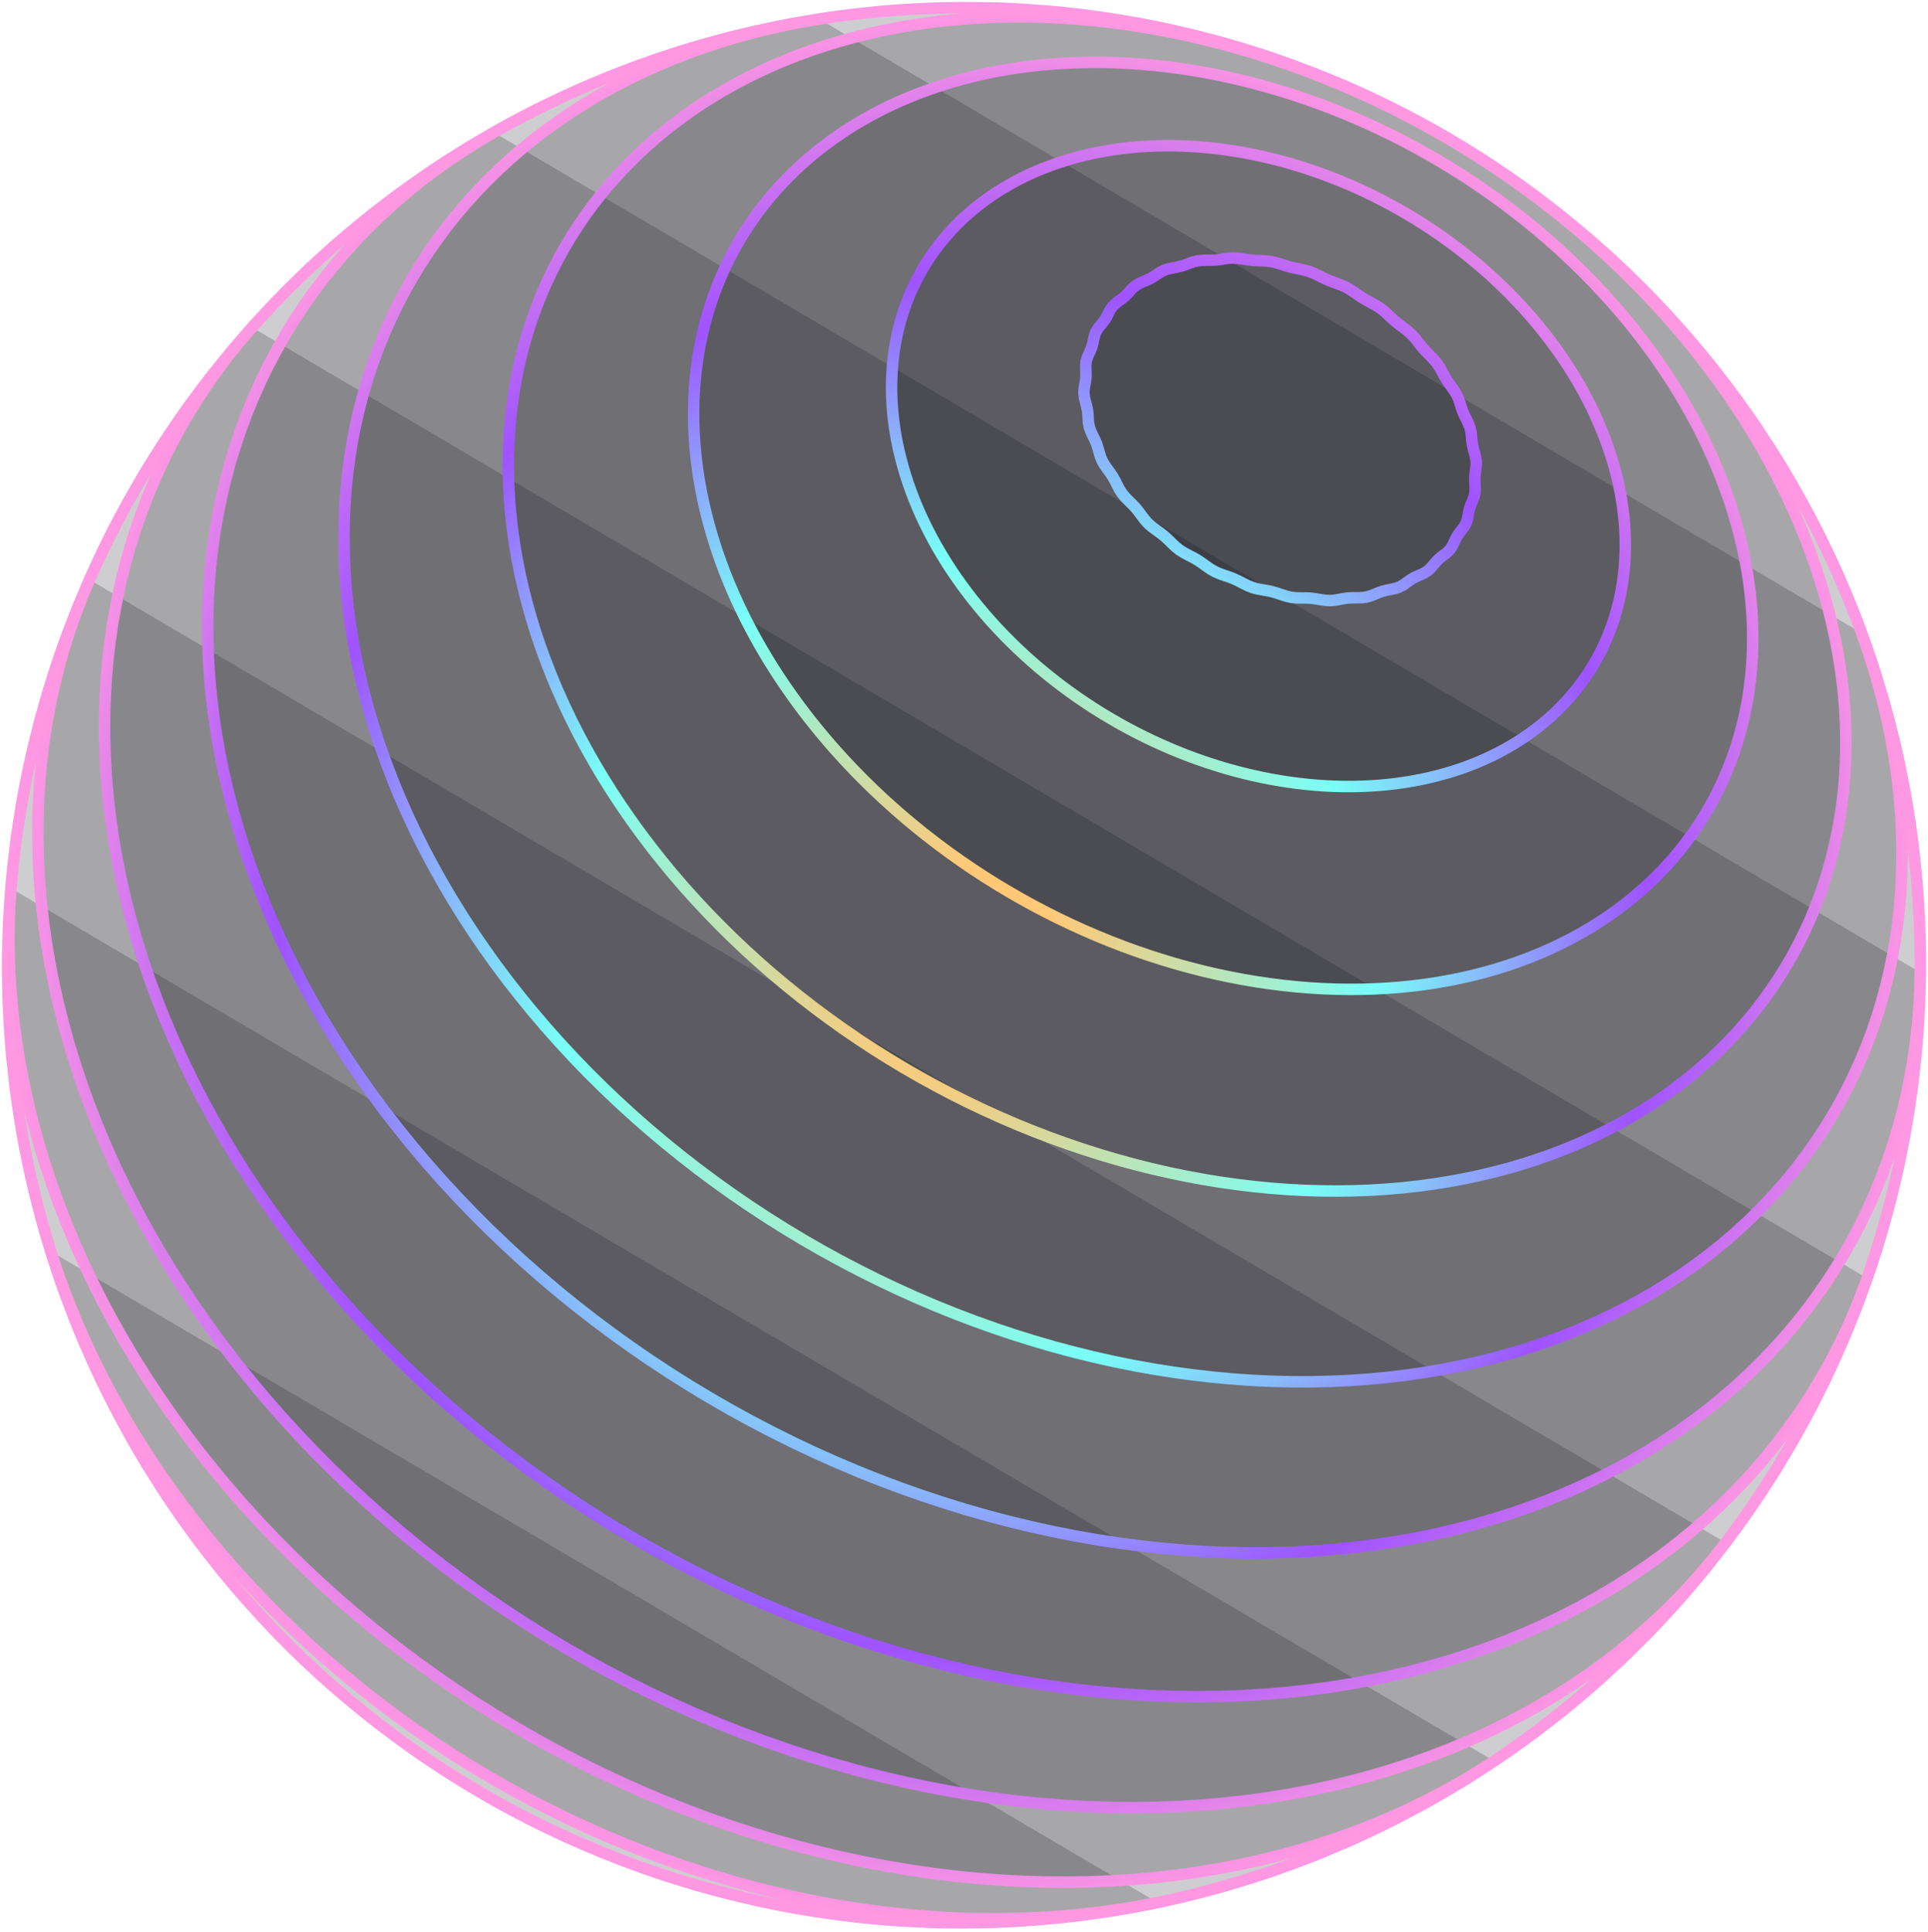
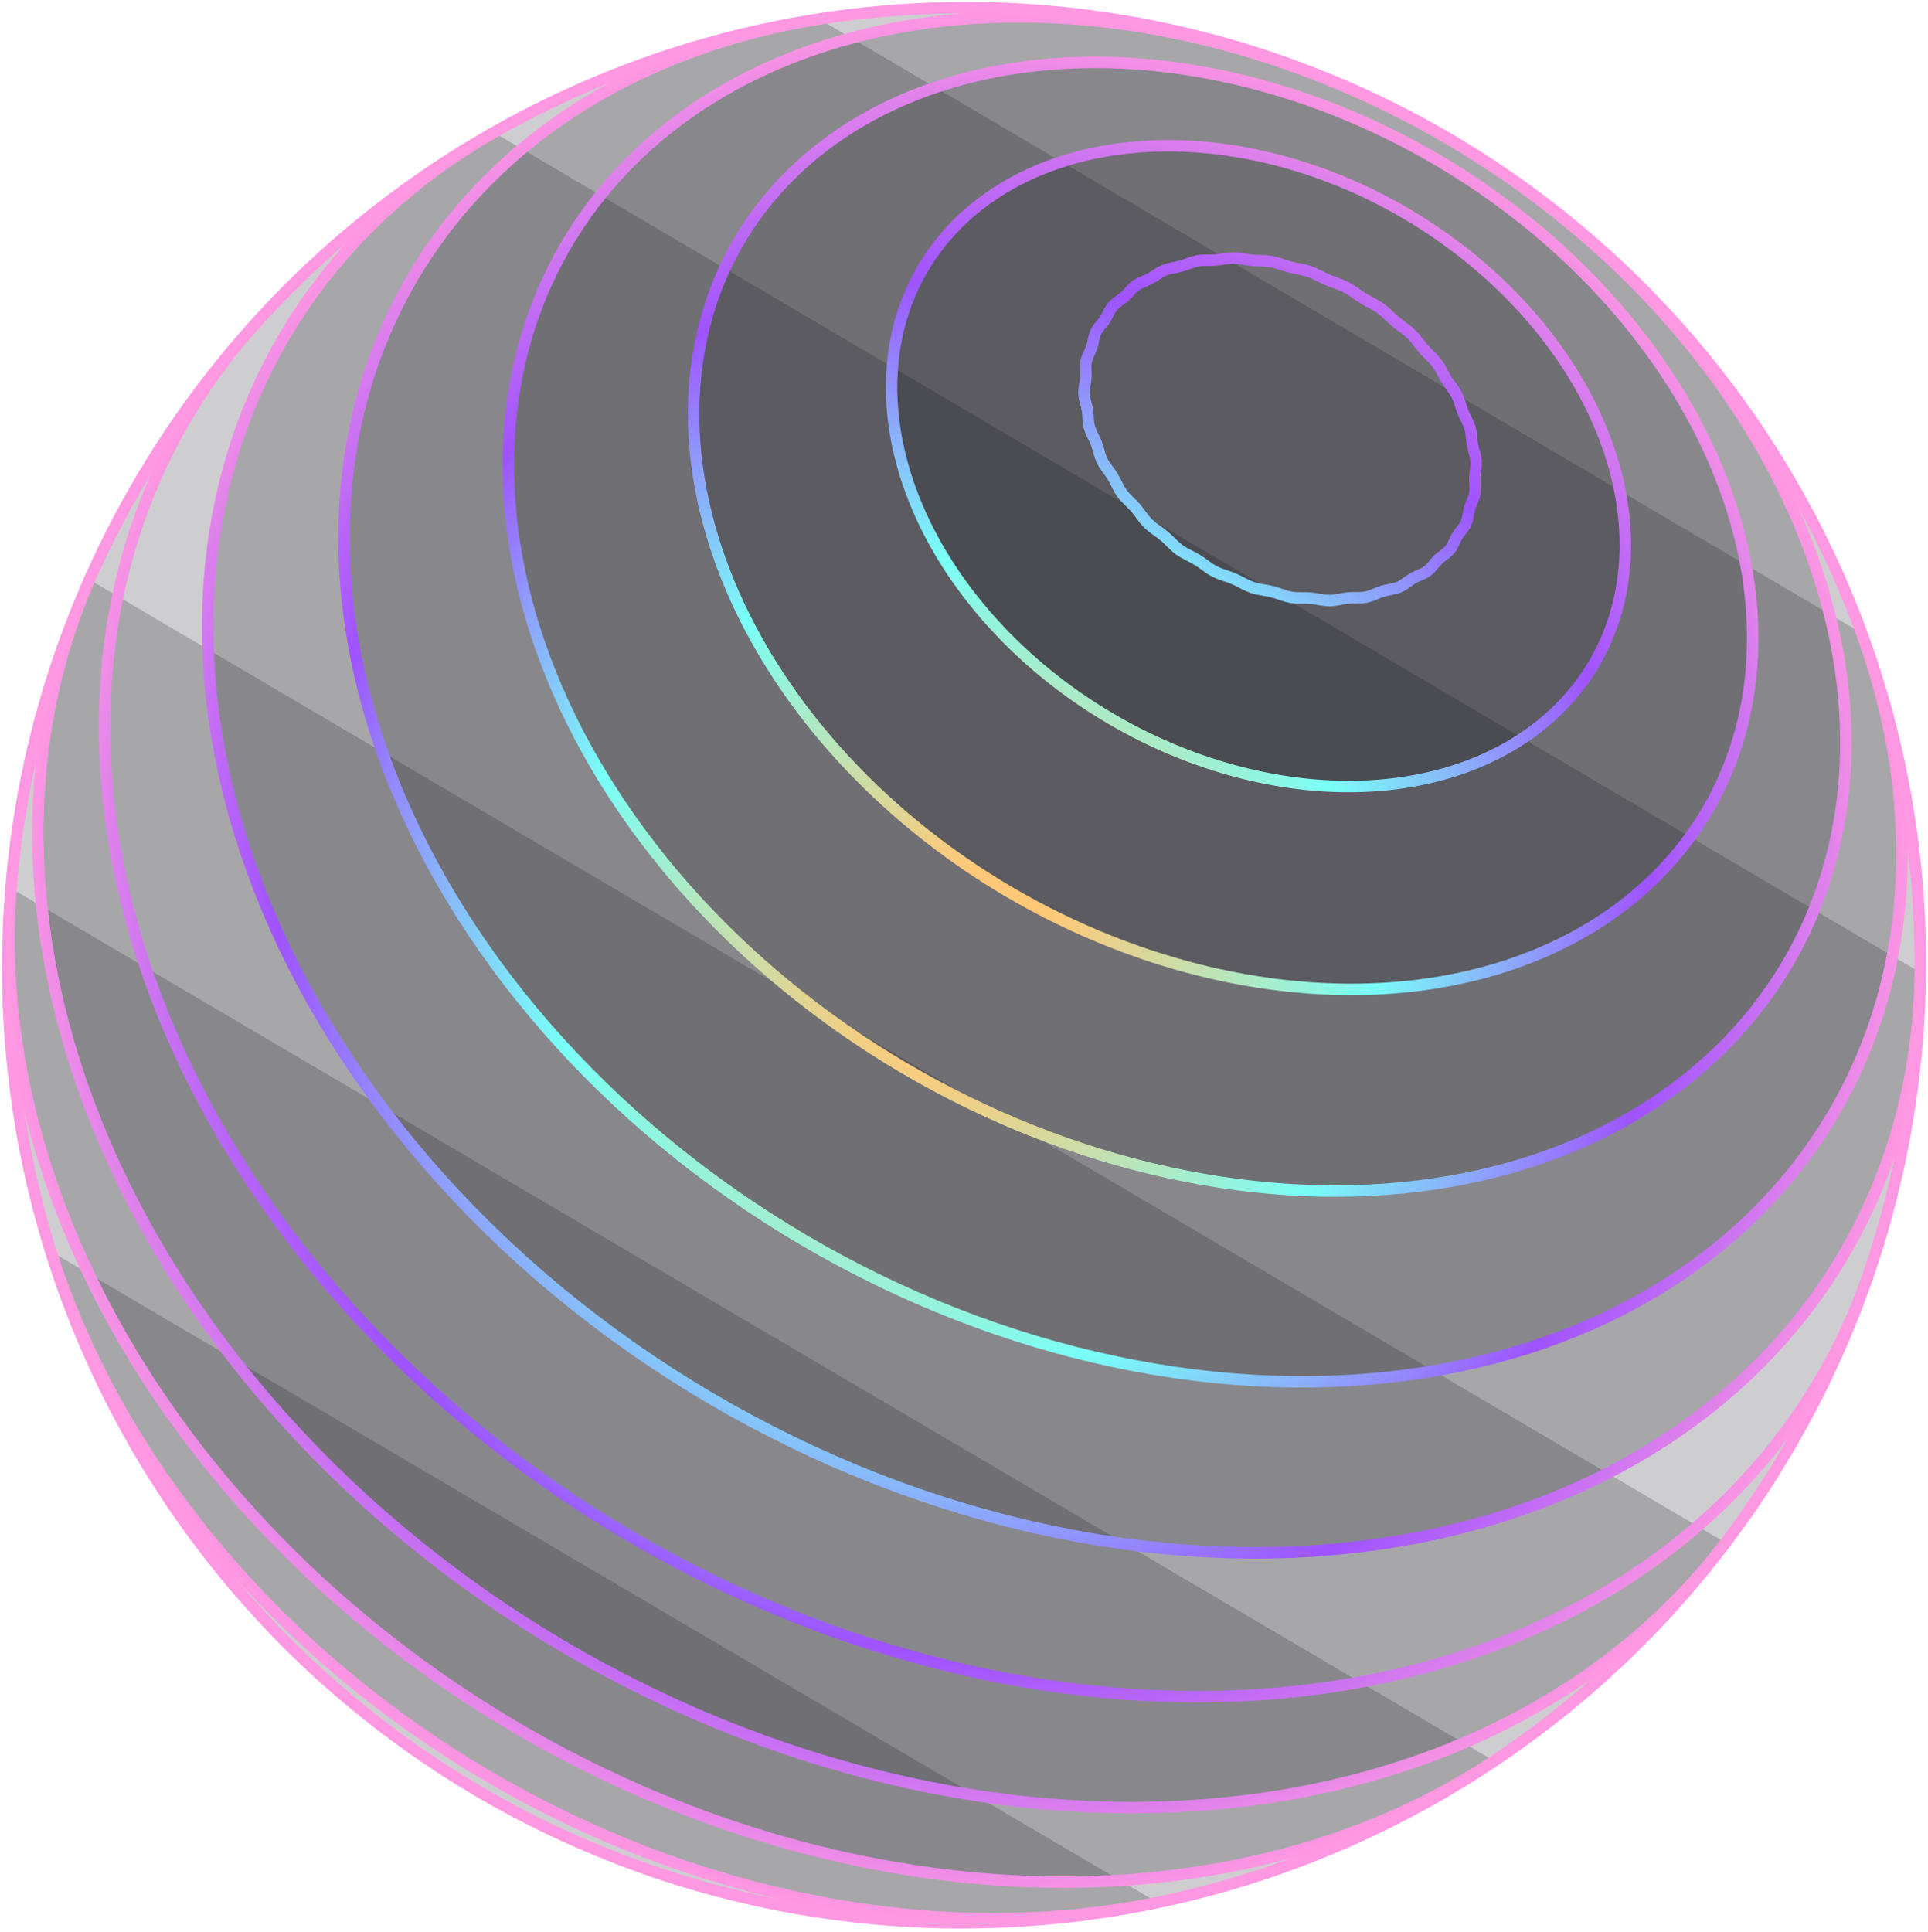
<svg xmlns="http://www.w3.org/2000/svg" fill="none" height="100%" overflow="visible" preserveAspectRatio="none" style="display: block;" viewBox="0 0 504 505" width="100%">
  <g id="Vector">
    <path d="M387.489 70.108L385.647 68.541L383.773 67.005L381.867 65.501L379.931 64.03L377.966 62.591L375.973 61.188L373.952 59.819L371.907 58.486L369.836 57.189L367.741 55.93L365.624 54.709L363.486 53.526L361.328 52.383L359.152 51.28L356.958 50.218L354.748 49.196L352.522 48.216L350.284 47.28L348.031 46.385L345.769 45.534L343.496 44.728L341.214 43.965L338.924 43.247L336.629 42.574L334.329 41.947L332.025 41.367L329.719 40.833L327.412 40.346L325.106 39.905L322.801 39.513L320.5 39.167L318.202 38.869L315.91 38.619L313.624 38.417L311.348 38.264L309.081 38.16L306.825 38.105L304.58 38.097L302.349 38.139L300.133 38.229L297.933 38.369L295.75 38.556L293.586 38.793L291.442 39.078L289.319 39.413L287.217 39.794L285.14 40.224L283.087 40.702L281.06 41.229L279.061 41.803L277.091 42.424L275.149 43.092L273.239 43.807L271.36 44.568L269.514 45.375L267.703 46.227L265.927 47.125L264.188 48.067L262.486 49.055L260.822 50.085L259.198 51.157L257.616 52.274L256.074 53.431L254.575 54.631L253.119 55.87L251.708 57.151L250.343 58.469L249.023 59.827L247.752 61.223L246.528 62.655L245.352 64.124L244.226 65.628L243.15 67.167L242.126 68.74L241.153 70.346L240.234 71.983L239.366 73.652L238.552 75.35L237.794 77.078L237.089 78.833L236.44 80.616L235.846 82.425L235.309 84.258L234.829 86.116L234.405 87.995L234.04 89.898L233.732 91.82L233.482 93.761L233.289 95.721L233.156 97.698L233.082 99.69L233.066 101.697L233.108 103.718L233.21 105.75L233.371 107.793L233.59 109.847L233.869 111.908L234.206 113.977L234.602 116.051L235.058 118.13L235.571 120.212L236.141 122.295L236.77 124.38L237.455 126.465L238.198 128.546L238.998 130.624L239.855 132.698L240.766 134.766L241.733 136.827L242.754 138.879L243.83 140.921L244.959 142.952L246.142 144.97L247.376 146.975L248.661 148.965L249.998 150.937L251.383 152.892L252.819 154.829L254.301 156.745L255.832 158.641L257.409 160.512L259.029 162.361L260.696 164.185L262.405 165.982L264.156 167.752L265.948 169.493L267.78 171.205L269.65 172.885L271.559 174.535L273.504 176.15L275.484 177.732L277.497 179.279L279.544 180.789L281.621 182.263L283.728 183.7L285.863 185.097L288.027 186.454L290.216 187.771L292.429 189.046L294.665 190.278L296.923 191.468L299.201 192.614L301.498 193.715L303.811 194.771L306.139 195.781L308.484 196.744L310.838 197.66L313.206 198.528L315.582 199.348L317.967 200.119L320.358 200.841L322.755 201.513L325.154 202.136L327.556 202.706L329.958 203.227L332.358 203.696L334.756 204.114L337.15 204.48L339.538 204.795L341.918 205.058L344.29 205.268L346.653 205.426L349.002 205.532L351.339 205.586L353.661 205.587L355.967 205.536L358.255 205.433L360.524 205.278L362.772 205.072L365 204.813L367.202 204.502L369.38 204.142L371.534 203.73L373.659 203.267L375.757 202.754L377.823 202.192L379.86 201.58L381.864 200.92L383.833 200.21L385.769 199.452L387.669 198.648L389.531 197.795L391.355 196.898L393.14 195.954L394.886 194.966L396.589 193.934L398.25 192.857L399.869 191.737L401.443 190.575L402.972 189.373L404.454 188.13L405.891 186.846L407.279 185.525L408.62 184.165L409.911 182.768L411.153 181.335L412.345 179.867L413.484 178.363L414.573 176.828L415.609 175.259L416.593 173.66L417.523 172.03L418.398 170.37L419.22 168.682L419.987 166.967L420.7 165.227L421.357 163.46L421.959 161.67L422.504 159.857L422.993 158.022L423.425 156.168L423.802 154.293L424.121 152.4L424.385 150.489L424.592 148.562L424.741 146.621L424.833 144.667L424.868 142.699L424.847 140.721L424.769 138.732L424.635 136.733L424.444 134.728L424.198 132.715L423.895 130.698L423.536 128.675L423.122 126.65L422.653 124.623L422.128 122.594L421.55 120.567L420.918 118.541L420.232 116.517L419.494 114.498L418.702 112.484L417.858 110.476L416.963 108.476L416.017 106.483L415.02 104.501L413.974 102.53L412.879 100.57L411.735 98.624L410.543 96.69L409.304 94.774L408.02 92.872L406.69 90.989L405.314 89.123L403.896 87.277L402.433 85.452L400.93 83.647L399.385 81.866L397.798 80.108L396.173 78.374L394.509 76.667L392.807 74.985L391.069 73.331L389.297 71.705L387.489 70.108Z" fill="#0E0C15" fill-opacity="0.2" />
-     <path d="M364.791 84.059L365.833 84.881L366.901 85.675L367.944 86.478L368.91 87.328L369.768 88.253L370.554 89.231L371.326 90.228L372.139 91.213L373.027 92.16L373.95 93.088L374.845 94.02L375.648 94.982L376.321 95.993L376.906 97.039L377.471 98.102L378.083 99.159L378.784 100.2L379.527 101.227L380.239 102.254L380.85 103.292L381.31 104.351L381.672 105.428L382.01 106.516L382.398 107.609L382.885 108.703L383.418 109.792L383.921 110.877L384.313 111.952L384.545 113.02L384.67 114.086L384.766 115.158L384.913 116.245L385.167 117.351L385.47 118.463L385.741 119.564L385.901 120.638L385.894 121.673L385.774 122.687L385.624 123.704L385.526 124.742L385.534 125.819L385.593 126.912L385.623 127.989L385.542 129.02L385.294 129.984L384.935 130.908L384.543 131.827L384.2 132.778L383.961 133.785L383.773 134.817L383.558 135.829L383.237 136.777L382.758 137.633L382.169 138.43L381.55 139.216L380.974 140.043L380.495 140.941L380.065 141.872L379.611 142.781L379.062 143.61L378.367 144.323L377.572 144.961L376.746 145.583L375.959 146.252L375.256 147.007L374.599 147.801L373.922 148.57L373.163 149.247L372.278 149.789L371.306 150.241L370.306 150.674L369.337 151.157L368.438 151.738L367.576 152.365L366.701 152.964L365.76 153.461L364.718 153.809L363.608 154.057L362.47 154.281L361.355 154.56L360.292 154.942L359.258 155.375L358.218 155.781L357.131 156.079L355.974 156.217L354.766 156.249L353.535 156.255L352.317 156.316L351.132 156.485L349.966 156.707L348.8 156.902L347.61 156.988L346.381 156.911L345.122 156.725L343.85 156.51L342.576 156.35L341.314 156.297L340.063 156.299L338.814 156.275L337.567 156.145L336.316 155.854L335.058 155.455L333.791 155.027L332.513 154.651L331.224 154.378L329.934 154.16L328.655 153.918L327.401 153.576L326.176 153.082L324.968 152.485L323.758 151.859L322.526 151.282L321.262 150.8L319.985 150.37L318.725 149.919L317.512 149.379L316.362 148.701L315.253 147.928L314.149 147.13L313.013 146.373L311.823 145.701L310.61 145.077L309.419 144.436L308.295 143.719L307.268 142.883L306.303 141.967L305.348 141.026L304.353 140.12L303.283 139.286L302.182 138.491L301.107 137.685L300.118 136.82L299.254 135.861L298.47 134.836L297.703 133.791L296.888 132.771L295.982 131.807L295.036 130.876L294.119 129.939L293.304 128.96L292.635 127.915L292.065 126.822L291.516 125.715L290.913 124.622L290.206 123.566L289.452 122.535L288.728 121.505L288.118 120.453L287.672 119.363L287.336 118.246L287.025 117.118L286.658 115.995L286.177 114.891L285.643 113.802L285.142 112.72L284.759 111.636L284.552 110.545L284.463 109.446L284.403 108.342L284.284 107.234L284.048 106.125L283.753 105.022L283.49 103.93L283.35 102.857L283.389 101.807L283.55 100.769L283.741 99.732L283.873 98.682L283.888 97.611L283.844 96.537L283.829 95.48L283.933 94.459L284.216 93.491L284.618 92.553L285.052 91.622L285.431 90.67L285.694 89.68L285.899 88.677L286.131 87.693L286.475 86.767L286.988 85.915L287.616 85.114L288.275 84.323L288.882 83.505L289.382 82.632L289.827 81.739L290.295 80.869L290.864 80.069L291.586 79.368L292.414 78.731L293.271 78.111L294.083 77.455L294.799 76.734L295.465 75.984L296.149 75.259L296.919 74.616L297.822 74.091L298.816 73.643L299.837 73.214L300.822 72.747L301.726 72.202L302.585 71.623L303.458 71.071L304.398 70.609L305.446 70.277L306.569 70.032L307.715 69.81L308.835 69.546L309.89 69.199L310.91 68.811L311.937 68.453L313.011 68.188L314.165 68.061L315.374 68.027L316.601 68.019L317.811 67.967L318.978 67.828L320.119 67.648L321.259 67.494L322.428 67.436L323.643 67.517L324.891 67.694L326.154 67.897L327.41 68.059L328.644 68.134L329.863 68.167L331.075 68.223L332.292 68.373L333.522 68.659L334.765 69.038L336.017 69.445L337.271 69.813L338.527 70.098L339.776 70.341L341.014 70.607L342.234 70.958L343.436 71.437L344.627 72.004L345.819 72.598L347.027 73.157L348.256 73.642L349.491 74.086L350.707 74.55L351.886 75.09L353.013 75.744L354.108 76.478L355.199 77.236L356.315 77.966L357.472 78.631L358.645 79.262L359.797 79.907L360.89 80.616L361.901 81.42L362.859 82.292L363.809 83.186L364.791 84.059Z" fill="#0E0C15" fill-opacity="0.2" />
    <path d="M404.18 62.163L401.546 59.926L398.866 57.733L396.142 55.586L393.374 53.486L390.567 51.432L387.719 49.428L384.833 47.474L381.911 45.571L378.952 43.719L375.961 41.921L372.938 40.177L369.885 38.487L366.803 36.853L363.695 35.276L360.561 33.758L357.405 32.297L354.226 30.895L351.027 29.555L347.811 28.273L344.578 27.055L341.33 25.898L338.07 24.805L334.797 23.775L331.517 22.809L328.229 21.908L324.934 21.073L321.636 20.303L318.335 19.6L315.034 18.962L311.736 18.393L308.44 17.891L305.15 17.457L301.866 17.091L298.591 16.795L295.328 16.566L292.076 16.407L288.839 16.317L285.618 16.296L282.415 16.345L279.232 16.463L276.07 16.651L272.932 16.909L269.82 17.235L266.734 17.632L263.677 18.098L260.651 18.632L257.657 19.237L254.697 19.909L251.773 20.651L248.887 21.461L246.04 22.339L243.234 23.285L240.471 24.297L237.753 25.376L235.08 26.522L232.455 27.733L229.88 29.009L227.354 30.349L224.882 31.755L222.465 33.223L220.102 34.754L217.796 36.346L215.549 38L213.362 39.713L211.237 41.486L209.174 43.316L207.176 45.205L205.243 47.15L203.377 49.15L201.579 51.204L199.85 53.312L198.192 55.471L196.605 57.683L195.092 59.943L193.652 62.252L192.287 64.608L190.998 67.01L189.786 69.456L188.652 71.945L187.596 74.477L186.621 77.048L185.725 79.658L184.911 82.306L184.177 84.989L183.527 87.706L182.959 90.456L182.475 93.237L182.075 96.047L181.759 98.885L181.528 101.748L181.382 104.635L181.322 107.546L181.347 110.476L181.459 113.426L181.655 116.392L181.937 119.373L182.307 122.368L182.762 125.374L183.303 128.39L183.928 131.413L184.64 134.443L185.437 137.475L186.318 140.51L187.284 143.544L188.334 146.577L189.466 149.605L190.682 152.628L191.981 155.642L193.36 158.647L194.82 161.641L196.358 164.619L197.977 167.583L199.674 170.529L201.447 173.455L203.297 176.36L205.222 179.24L207.22 182.095L209.29 184.924L211.432 187.724L213.643 190.491L215.922 193.226L218.27 195.927L220.682 198.59L223.159 201.216L225.699 203.801L228.298 206.345L230.956 208.845L233.673 211.3L236.445 213.709L239.272 216.068L242.15 218.377L245.078 220.635L248.055 222.84L251.077 224.989L254.145 227.084L257.254 229.121L260.403 231.099L263.591 233.016L266.816 234.873L270.073 236.667L273.362 238.396L276.681 240.062L280.028 241.661L283.399 243.193L286.794 244.658L290.209 246.053L293.642 247.378L297.092 248.632L300.556 249.815L304.03 250.926L307.515 251.965L311.006 252.929L314.501 253.82L318 254.635L321.498 255.376L324.994 256.041L328.485 256.63L331.969 257.143L335.444 257.58L338.909 257.94L342.359 258.224L345.793 258.43L349.21 258.559L352.606 258.613L355.979 258.588L359.329 258.487L362.651 258.31L365.944 258.057L369.207 257.728L372.437 257.323L375.63 256.843L378.788 256.287L381.906 255.659L384.985 254.955L388.02 254.179L391.01 253.33L393.953 252.41L396.849 251.418L399.694 250.356L402.489 249.224L405.229 248.023L407.915 246.755L410.544 245.421L413.115 244.02L415.626 242.554L418.077 241.025L420.465 239.432L422.789 237.778L425.048 236.064L427.242 234.291L429.368 232.46L431.424 230.571L433.411 228.628L435.328 226.63L437.172 224.58L438.943 222.478L440.641 220.325L442.264 218.126L443.812 215.878L445.284 213.585L446.679 211.248L447.996 208.869L449.235 206.448L450.396 203.987L451.477 201.489L452.478 198.954L453.4 196.384L454.242 193.783L455.001 191.148L455.68 188.484L456.278 185.791L456.794 183.072L457.23 180.328L457.583 177.561L457.855 174.772L458.046 171.964L458.154 169.136L458.182 166.293L458.128 163.434L457.993 160.562L457.777 157.679L457.48 154.786L457.104 151.885L456.648 148.976L456.112 146.064L455.497 143.148L454.803 140.231L454.033 137.314L453.184 134.399L452.259 131.488L451.259 128.581L450.183 125.682L449.032 122.79L447.807 119.909L446.509 117.04L445.139 114.184L443.698 111.341L442.186 108.517L440.606 105.71L438.956 102.922L437.24 100.155L435.457 97.411L433.608 94.691L431.696 91.997L429.72 89.329L427.682 86.69L425.585 84.079L423.427 81.501L421.211 78.956L418.938 76.444L416.609 73.968L414.226 71.528L411.79 69.127L409.302 66.765L406.765 64.443L404.18 62.163Z" fill="#0E0C15" fill-opacity="0.2" />
    <path d="M414.406 61.881L411.109 59.081L407.753 56.338L404.344 53.652L400.88 51.023L397.366 48.456L393.803 45.947L390.191 43.503L386.535 41.122L382.834 38.806L379.091 36.556L375.309 34.374L371.49 32.26L367.635 30.215L363.745 28.242L359.825 26.341L355.875 24.512L351.897 22.757L347.895 21.078L343.87 19.474L339.823 17.947L335.757 16.497L331.675 15.126L327.578 13.833L323.469 12.621L319.35 11.49L315.222 10.441L311.089 9.472L306.953 8.588L302.815 7.786L298.678 7.067L294.545 6.433L290.416 5.884L286.296 5.42L282.185 5.042L278.087 4.75L274.003 4.543L269.936 4.424L265.888 4.391L261.86 4.444L257.857 4.585L253.878 4.813L249.928 5.128L246.009 5.53L242.122 6.018L238.269 6.595L234.453 7.258L230.675 8.007L226.94 8.842L223.247 9.765L219.601 10.773L216.002 11.867L212.454 13.046L208.956 14.309L205.514 15.656L202.128 17.087L198.799 18.602L195.532 20.198L192.327 21.876L189.187 23.635L186.112 25.474L183.107 27.392L180.171 29.389L177.308 31.463L174.519 33.613L171.806 35.839L169.17 38.139L166.615 40.513L164.141 42.958L161.75 45.475L159.443 48.06L157.222 50.714L155.09 53.434L153.047 56.22L151.095 59.069L149.235 61.981L147.47 64.954L145.799 67.986L144.224 71.074L142.747 74.219L141.368 77.417L140.09 80.668L138.913 83.969L137.838 87.319L136.867 90.715L135.998 94.156L135.235 97.639L134.578 101.162L134.025 104.724L133.582 108.321L133.244 111.953L133.016 115.617L132.895 119.311L132.884 123.032L132.982 126.778L133.188 130.547L133.504 134.335L133.93 138.143L134.465 141.966L135.111 145.801L135.865 149.648L136.729 153.503L137.702 157.364L138.783 161.229L139.972 165.094L141.268 168.957L142.672 172.816L144.182 176.668L145.797 180.511L147.518 184.342L149.34 188.159L151.266 191.959L153.295 195.739L155.423 199.497L157.65 203.23L159.976 206.936L162.398 210.614L164.915 214.259L167.525 217.868L170.228 221.441L173.02 224.974L175.901 228.466L178.869 231.914L181.922 235.313L185.058 238.664L188.274 241.964L191.568 245.211L194.939 248.401L198.385 251.534L201.903 254.605L205.49 257.615L209.145 260.56L212.865 263.438L216.647 266.249L220.489 268.989L224.388 271.657L228.342 274.25L232.348 276.768L236.403 279.208L240.504 281.568L244.65 283.848L248.836 286.046L253.061 288.159L257.321 290.189L261.612 292.131L265.934 293.984L270.282 295.75L274.653 297.423L279.045 299.007L283.455 300.498L287.878 301.896L292.314 303.2L296.757 304.408L301.208 305.523L305.659 306.539L310.111 307.459L314.559 308.282L319.001 309.007L323.433 309.634L327.853 310.163L332.259 310.593L336.645 310.925L341.01 311.157L345.352 311.291L349.667 311.326L353.952 311.262L358.206 311.101L362.424 310.842L366.604 310.485L370.743 310.03L374.84 309.479L378.89 308.831L382.893 308.088L386.844 307.251L390.743 306.32L394.587 305.295L398.372 304.178L402.097 302.969L405.758 301.67L409.356 300.282L412.887 298.805L416.348 297.242L419.739 295.592L423.057 293.859L426.3 292.042L429.466 290.143L432.553 288.163L435.56 286.105L438.485 283.97L441.328 281.758L444.085 279.473L446.756 277.115L449.339 274.686L451.831 272.188L454.234 269.621L456.545 266.989L458.762 264.294L460.885 261.537L462.915 258.719L464.848 255.843L466.684 252.91L468.423 249.924L470.062 246.885L471.602 243.795L473.043 240.655L474.384 237.472L475.624 234.242L476.762 230.971L477.799 227.658L478.734 224.308L479.566 220.922L480.296 217.502L480.923 214.049L481.448 210.567L481.87 207.058L482.189 203.522L482.406 199.963L482.521 196.382L482.533 192.783L482.444 189.167L482.252 185.535L481.959 181.89L481.567 178.235L481.073 174.571L480.48 170.9L479.789 167.225L478.998 163.548L478.108 159.87L477.123 156.193L476.041 152.521L474.863 148.854L473.591 145.196L472.225 141.547L470.767 137.91L469.215 134.287L467.575 130.68L465.843 127.091L464.024 123.52L462.118 119.973L460.125 116.448L458.047 112.948L455.886 109.477L453.642 106.035L451.317 102.623L448.913 99.244L446.43 95.9L443.871 92.591L441.237 89.321L438.529 86.092L435.75 82.903L432.899 79.757L429.979 76.657L426.993 73.602L423.94 70.596L420.823 67.64L417.645 64.734L414.406 61.881Z" fill="#0E0C15" fill-opacity="0.2" />
    <path d="M419.314 65.949L415.934 62.971L412.493 60.05L411.85 59.508L408.422 56.704L404.937 53.958L401.397 51.272L397.805 48.648L394.162 46.086L390.472 43.586L386.735 41.153L382.953 38.786L379.127 36.486L375.262 34.256L371.358 32.096L367.419 30.007L363.443 27.99L359.437 26.046L355.399 24.177L351.334 22.383L347.244 20.667L343.129 19.027L342.338 18.725L338.116 17.132L333.873 15.619L329.613 14.188L325.338 12.839L321.049 11.574L316.75 10.394L312.443 9.298L311.007 8.951L306.607 7.921L302.204 6.979L297.798 6.125L293.393 5.359L288.991 4.684L287.109 4.406L282.629 3.809L278.156 3.305L273.694 2.894L267.028 2.416L262.514 2.186L258.017 2.053L253.54 2.015L251.09 2L246.559 2.059L242.054 2.215L239.468 2.355L234.917 2.614L230.396 2.972L225.91 3.428L223.131 3.738L218.611 4.303L214.129 4.968L211.247 5.446L206.74 6.222L202.279 7.102L199.309 7.751L194.832 8.745L190.404 9.844L187.36 10.665L182.927 11.883L178.551 13.202L175.448 14.199L171.075 15.64L166.764 17.185L163.618 18.358L159.321 20.025L155.09 21.796L151.914 23.144L147.708 25.04L144.56 26.541L140.384 28.561L136.283 30.685L133.134 32.358L129.073 34.606L125.969 36.428L121.954 38.8L118.024 41.276L114.942 43.262L111.068 45.861L108.05 47.987L104.236 50.708L100.516 53.532L97.543 55.813L93.893 58.755L91.001 61.168L87.427 64.229L84.622 66.766L81.131 69.946L77.744 73.222L75.014 75.896L71.718 79.285L69.09 82.074L65.888 85.573L63.368 88.469L60.266 92.076L57.28 95.776L54.864 98.786L51.985 102.589L49.688 105.691L46.922 109.592L44.749 112.781L42.102 116.778L40.057 120.046L37.529 124.133L35.127 128.304L33.215 131.648L30.939 135.902L29.165 139.31L27.019 143.643L25.386 147.106L23.373 151.512L21.886 155.023L20.009 159.5L18.267 164.046L16.93 167.589L15.327 172.196L14.142 175.768L12.68 180.43L11.646 184.022L10.327 188.732L9.148 193.502L8.271 197.091L7.237 201.899L6.515 205.489L5.625 210.33L5.059 213.913L4.316 218.781L3.714 223.695L3.307 227.236L2.851 232.167L2.6 235.679L2.289 240.62L2.121 245.597L2.026 249.041L2 254.018L2.056 257.413L2.172 262.383L2.432 267.379L2.635 270.678L3.033 275.657L3.919 283.842L4.593 288.813L5.081 291.922L5.888 296.857L6.833 301.803L7.45 304.774L8.523 309.675L9.731 314.578L10.468 317.398L11.797 322.247L13.261 327.092L14.11 329.746L15.687 334.528L17.396 339.298L18.343 341.774L20.158 346.471L22.1 351.152L24.169 355.814L25.176 358.037L27.339 362.613L29.625 367.163L33.074 373.64L35.564 378.064L38.171 382.454L40.893 386.807L41.944 388.481L44.735 392.727L47.636 396.93L50.645 401.087L51.679 402.47L54.743 406.512L57.91 410.502L61.177 414.439L64.543 418.319L68.004 422.14L68.878 423.093L72.373 426.789L75.957 430.419L79.628 433.985L83.385 437.482L87.224 440.907L91.143 444.259L95.14 447.536L95.652 447.943L99.65 451.085L103.718 454.146L107.854 457.127L112.055 460.024L116.319 462.838L120.642 465.563L125.021 468.2L129.453 470.746L133.935 473.198L138.465 475.558L143.039 477.821L147.654 479.988L152.306 482.055L156.992 484.023L157.603 484.275L162.408 486.175L167.24 487.971L172.099 489.66L176.979 491.244L181.877 492.72L186.791 494.087L191.717 495.345L192.979 495.649L197.999 496.817L203.024 497.872L208.049 498.813L213.074 499.641L218.094 500.354L219.809 500.589L224.901 501.198L229.982 501.69L235.046 502.067L237.025 502.175L242.147 502.437L247.248 502.582L252.322 502.608L254.541 502.57L259.659 502.477L264.743 502.263L269.79 501.93L272.226 501.733L277.302 501.275L282.332 500.699L287.315 500.002L289.944 499.63L294.94 498.804L299.88 497.858L302.615 497.314L307.557 496.238L312.436 495.044L315.262 494.321L320.131 492.995L324.931 491.551L327.831 490.651L332.608 489.074L337.309 487.381L340.266 486.301L344.934 484.476L347.891 483.232L352.517 481.275L357.056 479.204L360.042 477.784L364.53 475.583L368.925 473.272L371.923 471.675L376.257 469.236L379.223 467.483L383.487 464.919L387.65 462.247L390.601 460.326L394.684 457.532L397.584 455.461L401.581 452.549L405.471 449.534L408.33 447.304L412.125 444.175L414.915 441.805L418.611 438.567L421.325 436.062L424.917 432.716L428.389 429.276L431.03 426.632L434.391 423.092L436.94 420.325L440.184 416.688L442.634 413.803L445.759 410.073L448.754 406.259L451.104 403.26L453.975 399.361L456.213 396.257L458.955 392.279L461.075 389.078L463.685 385.025L465.684 381.733L468.159 377.61L470.501 373.417L472.368 370.048L474.573 365.793L476.309 362.35L478.373 358.039L479.974 354.53L481.897 350.169L483.358 346.6L485.14 342.195L486.785 337.734L488.097 334.129L489.6 329.632L490.765 325.988L492.126 321.461L493.143 317.781L494.361 313.231L495.442 308.637L496.303 304.957L497.242 300.348L497.951 296.654L498.75 292.035L499.307 288.334L499.968 283.712L500.493 279.058L500.892 275.393L501.283 270.745L501.529 267.09L501.784 262.454L501.909 257.793L502 254.201L501.993 249.56L501.932 245.998L501.798 241.383L501.535 236.751L501.326 233.276L500.94 228.679L500.584 225.252L500.078 220.694L499.45 216.128L498.955 212.812L498.213 208.293L497.35 203.772L496.721 200.579L495.752 196.112L494.664 191.646L493.911 188.59L492.722 184.186L491.419 179.788L490.551 176.88L489.155 172.552L487.648 168.235L486.673 165.487L485.082 161.245L483.382 157.018L482.311 154.442L480.532 150.297L478.652 146.17L475.544 139.74L473.495 135.724L471.348 131.732L470.154 129.601L467.949 125.705L465.651 121.837L463.261 118L459.615 112.404L457.091 108.701L454.48 105.034L451.786 101.406L450.636 99.898L447.91 96.375L445.105 92.894L442.222 89.454L439.262 86.06L436.227 82.712L435.233 81.627L432.186 78.391L429.069 75.204L425.883 72.067L422.631 68.981L419.314 65.949Z" fill="#0E0C15" fill-opacity="0.2" />
    <path d="M214.129 4.968L209.688 5.734L205.29 6.601L200.94 7.569L196.638 8.636L192.387 9.803L188.191 11.07L184.05 12.436L179.968 13.9L175.948 15.461L171.99 17.121L168.1 18.877L164.279 20.729L160.528 22.676L156.85 24.718L153.248 26.854L149.725 29.082L146.281 31.402L142.92 33.812L139.643 36.312L136.453 38.9L133.353 41.575L130.344 44.336L127.428 47.182L124.608 50.11L121.885 53.121L119.26 56.212L116.737 59.381L114.317 62.627L112.002 65.949L109.794 69.344L107.695 72.81L105.705 76.348L103.826 79.952L102.06 83.622L100.409 87.357L98.873 91.153L97.456 95.009L96.157 98.923L94.978 102.892L93.92 106.915L92.983 110.987L92.17 115.108L91.48 119.276L90.915 123.486L90.476 127.738L90.163 132.028L89.978 136.353L89.919 140.711L89.988 145.101L90.186 149.517L90.51 153.959L90.965 158.422L91.548 162.905L92.26 167.404L93.1 171.916L94.069 176.44L95.165 180.969L96.389 185.505L97.741 190.042L99.219 194.579L100.824 199.11L102.555 203.633L104.41 208.147L106.388 212.648L108.489 217.132L110.71 221.596L113.051 226.037L115.513 230.454L118.092 234.841L120.787 239.198L123.596 243.518L126.518 247.802L129.55 252.045L132.691 256.245L135.94 260.397L139.293 264.501L142.749 268.553L146.307 272.548L149.962 276.486L153.714 280.363L157.559 284.177L161.494 287.925L165.517 291.605L169.627 295.212L173.82 298.746L178.092 302.202L182.442 305.581L186.867 308.878L191.362 312.091L195.925 315.22L200.553 318.26L205.242 321.21L209.99 324.067L214.795 326.831L219.651 329.497L224.554 332.067L229.503 334.537L234.495 336.906L239.524 339.172L244.589 341.334L249.684 343.39L254.806 345.338L259.955 347.178L265.122 348.908L270.307 350.528L275.506 352.037L280.714 353.432L285.929 354.714L291.146 355.882L296.363 356.935L301.575 357.872L306.778 358.695L311.971 359.4L317.149 359.991L322.308 360.464L327.446 360.82L332.558 361.059L337.641 361.181L342.692 361.187L347.708 361.076L352.685 360.85L357.619 360.508L362.509 360.052L367.351 359.48L372.14 358.795L376.876 357.997L381.553 357.086L386.17 356.063L390.724 354.931L395.213 353.689L399.631 352.339L403.979 350.882L408.251 349.319L412.447 347.651L416.564 345.881L420.6 344.008L424.552 342.036L428.417 339.965L432.193 337.798L435.879 335.534L439.472 333.178L442.97 330.73L446.372 328.192L449.675 325.565L452.878 322.853L455.98 320.057L458.977 317.18L461.87 314.223L464.657 311.187L467.335 308.075L469.904 304.89L472.363 301.634L474.711 298.309L476.946 294.917L479.069 291.461L481.076 287.943L482.969 284.364L484.745 280.728L486.405 277.038L487.948 273.294L489.373 269.501L490.681 265.659L491.87 261.772L492.94 257.842L493.89 253.872L494.723 249.863L495.435 245.819L496.027 241.741L496.502 237.633L496.857 233.497L497.093 229.335L497.211 225.15L497.209 220.945L497.09 216.72L496.853 212.479L496.5 208.226L496.029 203.962L495.444 199.689L494.743 195.41L493.927 191.128L492.997 186.843L491.955 182.56L490.799 178.281L489.534 174.007L488.158 169.742L486.673 165.487" fill="#0E0C15" fill-opacity="0.2" />
-     <path d="M129.075 34.606L125.095 36.958L121.2 39.412L117.392 41.967L113.673 44.621L110.045 47.373L106.512 50.225L103.077 53.172L99.74 56.214L96.504 59.35L93.372 62.578L90.346 65.896L87.427 69.303L84.619 72.797L81.923 76.375L79.342 80.038L76.877 83.782L74.53 87.606L72.304 91.507L70.199 95.484L68.217 99.534L66.362 103.655L64.632 107.846L63.033 112.102L61.563 116.423L60.225 120.806L59.019 125.248L57.947 129.746L57.01 134.298L56.21 138.901L55.546 143.554L55.021 148.252L54.636 152.993L54.39 157.774L54.284 162.592L54.319 167.444L54.495 172.328L54.814 177.239L55.274 182.175L55.877 187.134L56.623 192.11L57.51 197.103L58.539 202.106L59.711 207.119L61.023 212.139L62.476 217.16L64.07 222.179L65.805 227.194L67.679 232.202L69.69 237.198L71.84 242.18L74.124 247.143L76.544 252.086L79.097 257.004L81.782 261.892L84.599 266.75L87.544 271.572L90.617 276.356L93.815 281.098L97.136 285.795L100.579 290.444L104.14 295.041L107.82 299.583L111.614 304.067L115.52 308.488L119.536 312.846L123.658 317.135L127.885 321.355L132.214 325.501L136.641 329.57L141.163 333.558L145.779 337.465L150.483 341.286L155.274 345.019L160.147 348.661L165.1 352.21L170.129 355.664L175.23 359.02L180.401 362.274L185.637 365.425L190.935 368.471L196.291 371.409L201.699 374.239L207.161 376.958L212.667 379.564L218.217 382.054L223.805 384.428L229.429 386.684L235.082 388.819L240.764 390.834L246.468 392.727L252.191 394.497L257.93 396.142L263.679 397.66L269.436 399.053L275.195 400.318L280.953 401.456L286.706 402.465L292.451 403.344L298.182 404.095L303.896 404.716L309.59 405.207L315.26 405.569L320.901 405.8L326.509 405.901L332.082 405.872L337.615 405.715L343.105 405.428L348.548 405.014L353.941 404.473L359.28 403.803L364.561 403.009L369.782 402.087L374.939 401.042L380.027 399.874L385.046 398.583L389.992 397.172L394.86 395.642L399.649 393.992L404.354 392.226L408.976 390.344L413.508 388.349L417.951 386.242L422.299 384.024L426.552 381.699L430.707 379.268L434.761 376.731L438.713 374.092L442.559 371.352L446.298 368.513L449.928 365.578L453.448 362.548L456.854 359.428L460.148 356.218L463.324 352.92L466.382 349.538L469.322 346.072L472.14 342.528L474.838 338.905L477.412 335.208L479.863 331.437L482.189 327.598L484.388 323.691L486.461 319.719L488.406 315.685L490.222 311.591L491.91 307.441L493.469 303.237L494.898 298.982L496.196 294.678L497.365 290.328L498.401 285.935L499.308 281.501L500.082 277.03L500.727 272.523L501.241 267.983L501.625 263.415L501.878 258.82L502.002 254.201" fill="#0E0C15" fill-opacity="0.2" />
-     <path d="M65.888 85.573L62.8 89.168L59.825 92.853L56.969 96.629L54.233 100.493L51.617 104.442L49.125 108.476L46.758 112.591L44.519 116.786L42.409 121.058L40.43 125.405L38.583 129.825L36.873 134.316L35.298 138.874L33.861 143.497L32.564 148.183L31.406 152.928L30.39 157.73L29.516 162.587L28.787 167.495L28.203 172.45L27.765 177.452L27.475 182.496L27.331 187.579L27.335 192.698L27.489 197.85L27.791 203.031L28.242 208.24L28.844 213.47L29.596 218.721L30.497 223.988L31.548 229.267L32.749 234.556L34.097 239.851L35.595 245.148L37.242 250.444L39.036 255.735L40.977 261.018L43.063 266.288L45.295 271.544L47.669 276.779L50.187 281.993L52.845 287.179L55.642 292.336L58.578 297.459L61.652 302.544L64.859 307.589L68.199 312.59L71.669 317.542L75.268 322.443L78.993 327.289L82.842 332.077L86.812 336.803L90.901 341.463L95.107 346.054L99.425 350.575L103.854 355.018L108.39 359.386L113.031 363.67L117.774 367.87L122.613 371.982L127.549 376.003L132.576 379.932L137.69 383.763L142.888 387.496L148.167 391.127L153.524 394.653L158.953 398.073L164.453 401.383L170.017 404.581L175.643 407.665L181.327 410.634L187.064 413.485L192.851 416.215L198.684 418.824L204.557 421.308L210.468 423.668L216.412 425.9L222.384 428.004L228.381 429.978L234.399 431.821L240.433 433.532L246.478 435.111L252.531 436.555L258.587 437.864L264.643 439.037L270.692 440.074L276.734 440.975L282.762 441.739L288.772 442.365L294.761 442.854L300.723 443.206L306.656 443.42L312.555 443.497L318.416 443.436L324.236 443.239L330.01 442.906L335.735 442.438L341.406 441.835L347.021 441.098L352.575 440.226L358.066 439.224L363.487 438.09L368.84 436.826L374.117 435.433L379.317 433.912L384.437 432.267L389.472 430.496L394.421 428.602L399.278 426.586L404.045 424.452L408.715 422.199L413.287 419.831L417.758 417.35L422.125 414.755L426.387 412.052L430.541 409.24L434.584 406.323L438.514 403.303L442.33 400.181L446.029 396.962L449.611 393.646L453.071 390.238L456.409 386.737L459.624 383.148L462.713 379.472L465.676 375.713L468.511 371.873L471.217 367.956L473.793 363.963L476.237 359.896L478.55 355.761L480.729 351.558L482.773 347.291L484.683 342.961L486.458 338.573L488.097 334.129" fill="#0E0C15" fill-opacity="0.2" />
+     <path d="M129.075 34.606L125.095 36.958L121.2 39.412L117.392 41.967L113.673 44.621L110.045 47.373L106.512 50.225L103.077 53.172L99.74 56.214L96.504 59.35L93.372 62.578L90.346 65.896L87.427 69.303L84.619 72.797L81.923 76.375L79.342 80.038L76.877 83.782L74.53 87.606L72.304 91.507L70.199 95.484L68.217 99.534L66.362 103.655L64.632 107.846L63.033 112.102L61.563 116.423L60.225 120.806L59.019 125.248L57.947 129.746L57.01 134.298L56.21 138.901L55.546 143.554L55.021 148.252L54.636 152.993L54.39 157.774L54.284 162.592L54.319 167.444L54.495 172.328L54.814 177.239L55.274 182.175L55.877 187.134L56.623 192.11L57.51 197.103L58.539 202.106L59.711 207.119L61.023 212.139L62.476 217.16L64.07 222.179L65.805 227.194L67.679 232.202L69.69 237.198L71.84 242.18L74.124 247.143L76.544 252.086L79.097 257.004L81.782 261.892L84.599 266.75L87.544 271.572L90.617 276.356L93.815 281.098L97.136 285.795L100.579 290.444L104.14 295.041L107.82 299.583L111.614 304.067L115.52 308.488L119.536 312.846L123.658 317.135L127.885 321.355L132.214 325.501L136.641 329.57L141.163 333.558L145.779 337.465L150.483 341.286L155.274 345.019L160.147 348.661L165.1 352.21L170.129 355.664L175.23 359.02L180.401 362.274L185.637 365.425L190.935 368.471L196.291 371.409L201.699 374.239L207.161 376.958L212.667 379.564L218.217 382.054L223.805 384.428L229.429 386.684L235.082 388.819L240.764 390.834L246.468 392.727L252.191 394.497L257.93 396.142L263.679 397.66L269.436 399.053L275.195 400.318L280.953 401.456L286.706 402.465L292.451 403.344L298.182 404.095L303.896 404.716L309.59 405.207L315.26 405.569L320.901 405.8L326.509 405.901L332.082 405.872L337.615 405.715L343.105 405.428L348.548 405.014L353.941 404.473L359.28 403.803L369.782 402.087L374.939 401.042L380.027 399.874L385.046 398.583L389.992 397.172L394.86 395.642L399.649 393.992L404.354 392.226L408.976 390.344L413.508 388.349L417.951 386.242L422.299 384.024L426.552 381.699L430.707 379.268L434.761 376.731L438.713 374.092L442.559 371.352L446.298 368.513L449.928 365.578L453.448 362.548L456.854 359.428L460.148 356.218L463.324 352.92L466.382 349.538L469.322 346.072L472.14 342.528L474.838 338.905L477.412 335.208L479.863 331.437L482.189 327.598L484.388 323.691L486.461 319.719L488.406 315.685L490.222 311.591L491.91 307.441L493.469 303.237L494.898 298.982L496.196 294.678L497.365 290.328L498.401 285.935L499.308 281.501L500.082 277.03L500.727 272.523L501.241 267.983L501.625 263.415L501.878 258.82L502.002 254.201" fill="#0E0C15" fill-opacity="0.2" />
    <path d="M23.372 151.512L21.493 155.993L19.75 160.543L18.143 165.163L16.675 169.847L15.347 174.595L14.161 179.402L13.116 184.267L12.216 189.186L11.46 194.156L10.851 199.175L10.389 204.24L10.076 209.347L9.91 214.492L9.894 219.674L10.027 224.888L10.31 230.132L10.744 235.403L11.329 240.696L12.066 246.009L12.953 251.337L13.992 256.678L15.18 262.028L16.519 267.383L18.008 272.74L19.646 278.096L21.433 283.446L23.369 288.787L25.452 294.115L27.681 299.427L30.053 304.719L32.571 309.988L35.231 315.229L38.031 320.439L40.971 325.615L44.05 330.753L47.264 335.849L50.612 340.899L54.091 345.901L57.701 350.849L61.438 355.742L65.3 360.575L69.285 365.345L73.39 370.048L77.613 374.681L81.949 379.241L86.398 383.725L90.956 388.129L95.619 392.45L100.384 396.684L105.249 400.83L110.21 404.883L115.264 408.841L120.407 412.702L125.634 416.461L130.944 420.117L136.331 423.667L141.792 427.11L147.325 430.439L152.924 433.656L158.585 436.758L164.306 439.742L170.08 442.607L175.905 445.349L181.776 447.968L187.689 450.461L193.641 452.827L199.626 455.063L205.641 457.17L211.68 459.145L217.741 460.988L223.819 462.699L229.909 464.272L236.006 465.711L242.108 467.013L248.21 468.177L254.306 469.202L260.395 470.091L266.469 470.84L272.527 471.451L278.563 471.922L284.574 472.254L290.555 472.448L296.502 472.501L302.412 472.417L308.281 472.195L314.104 471.834L319.876 471.337L325.597 470.704L331.261 469.935L336.863 469.031L342.402 467.994L347.873 466.823L353.273 465.522L358.599 464.09L363.846 462.53L369.014 460.843L374.096 459.029L379.091 457.092L383.996 455.033L388.807 452.851L393.524 450.552L398.141 448.136L402.656 445.605L407.069 442.961L411.375 440.207L415.571 437.344L419.657 434.374L423.629 431.3L427.486 428.125L431.227 424.851L434.847 421.48L438.348 418.014L441.725 414.456L444.978 410.809L448.104 407.077L451.103 403.259" fill="#0E0C15" fill-opacity="0.2" />
    <path d="M390.601 460.326L386.411 463.013L382.121 465.593L377.73 468.063L373.243 470.422L368.661 472.668L363.986 474.799L359.222 476.812L354.372 478.707L349.437 480.48L344.422 482.133L339.329 483.661L334.163 485.064L328.924 486.341L323.618 487.492L318.247 488.513L312.815 489.405L307.325 490.167L301.781 490.796L296.186 491.293L290.545 491.658L284.86 491.889L279.136 491.985L273.376 491.948L267.584 491.777L261.765 491.469L255.922 491.027L250.058 490.45L244.179 489.738L238.288 488.892L232.389 487.912L226.487 486.798L220.584 485.551L214.687 484.171L208.797 482.658L202.919 481.016L197.06 479.244L191.22 477.342L185.406 475.314L179.621 473.159L173.869 470.88L168.154 468.476L162.48 465.949L156.852 463.304L151.273 460.54L145.747 457.66L140.277 454.665L134.87 451.559L129.525 448.342L124.251 445.017L119.048 441.586L113.921 438.052L108.873 434.417L103.908 430.685L99.029 426.858L94.24 422.937L89.543 418.927L84.944 414.83L80.442 410.649L76.044 406.386L71.752 402.046L67.567 397.631L63.492 393.145L59.531 388.589L55.687 383.97L51.961 379.288L48.357 374.547L44.875 369.752L41.52 364.904L38.291 360.009L35.191 355.069L32.224 350.087L29.39 345.068L26.69 340.014L24.128 334.93L21.701 329.818L19.416 324.682L17.269 319.526L15.264 314.355L13.4 309.169L11.681 303.974L10.105 298.774L8.673 293.57L7.388 288.368L6.247 283.169L5.251 277.979L4.402 272.799L3.699 267.634L3.141 262.488L2.73 257.362L2.464 252.261L2.345 247.188L2.369 242.146L2.539 237.137L2.851 232.167" fill="#0E0C15" fill-opacity="0.2" />
    <path d="M13.261 327.092L14.858 331.931L16.587 336.76L18.448 341.575L20.439 346.374L22.56 351.153L24.81 355.909L27.187 360.639L29.69 365.339L32.317 370.007L35.069 374.639L37.941 379.23L40.933 383.78L44.044 388.284L47.269 392.74L50.609 397.143L54.061 401.491L57.623 405.78L61.293 410.009L65.068 414.174L68.944 418.271L72.922 422.299L76.996 426.254L81.165 430.133L85.426 433.933L89.776 437.652L94.212 441.288L98.731 444.837L103.331 448.297L108.006 451.666L112.756 454.942L117.575 458.121L122.463 461.202L127.413 464.183L132.423 467.06L137.491 469.833L142.611 472.501L147.781 475.06L152.997 477.51L158.255 479.848L163.552 482.072L168.884 484.182L174.246 486.175L179.637 488.052L185.051 489.81L190.486 491.449L195.936 492.968L201.4 494.364L206.87 495.639L212.347 496.789L217.825 497.817L223.299 498.719L228.768 499.498L234.227 500.153L239.671 500.682L245.098 501.086L250.504 501.364L255.885 501.517L261.238 501.545L266.557 501.447L271.843 501.225L277.089 500.881L282.293 500.411L287.45 499.82L292.559 499.106L297.615 498.27L302.615 497.314" fill="#0E0C15" fill-opacity="0.2" />
    <path d="M214.129 4.968L218.611 4.303L223.131 3.738L225.91 3.428L230.396 2.972L234.917 2.614L239.468 2.355L242.054 2.215L246.559 2.059L251.09 2L253.54 2.015L258.017 2.053L262.514 2.186L267.028 2.416L273.694 2.894L278.156 3.305L282.629 3.809L287.109 4.406L288.991 4.684L293.393 5.359L297.798 6.125L302.204 6.979L306.607 7.921L311.007 8.951L312.443 9.298L316.75 10.394L321.049 11.574L325.338 12.839L329.613 14.188L333.873 15.619L338.116 17.132L342.338 18.725L343.129 19.027L347.244 20.667L351.334 22.383L355.399 24.177L359.437 26.046L363.443 27.99L367.419 30.007L371.358 32.096L375.262 34.256L379.127 36.486L382.953 38.786L386.735 41.153L390.472 43.586L394.162 46.086L397.805 48.648L401.397 51.272L404.937 53.958L408.422 56.704L411.85 59.508L412.493 60.05L415.934 62.971L419.314 65.949L422.631 68.981L425.883 72.067L429.069 75.204L432.186 78.391L435.233 81.627L436.227 82.712L439.262 86.06L442.222 89.454L445.105 92.894L447.91 96.375L450.636 99.898L451.786 101.406L454.48 105.034L457.091 108.701L459.615 112.404L463.261 118L465.651 121.837L467.949 125.705L470.154 129.601L471.348 131.732L473.495 135.724L475.544 139.74L478.652 146.17L480.532 150.297L482.311 154.442L483.382 157.018L485.082 161.245L486.673 165.487M214.129 4.968L211.247 5.446L206.74 6.222L202.279 7.102L199.309 7.751L194.832 8.745L190.404 9.844L187.36 10.665L182.927 11.883L178.551 13.202L175.448 14.199L171.075 15.64L166.764 17.185L163.618 18.358L159.321 20.025L155.09 21.796L151.914 23.144L147.708 25.04L144.56 26.541L140.384 28.561L136.283 30.685L133.134 32.358L129.073 34.606L125.969 36.428L121.954 38.8L118.024 41.276L114.942 43.262L111.068 45.861L108.05 47.987L104.236 50.708L100.516 53.532L97.543 55.813L93.893 58.755L91.001 61.168L87.427 64.229L84.622 66.766L81.131 69.946L77.744 73.222L75.014 75.896L71.718 79.285L69.09 82.074L65.888 85.573M214.129 4.968L209.688 5.734L205.29 6.601L200.94 7.569L196.638 8.636L192.387 9.803L188.191 11.07L184.05 12.436L179.968 13.9L175.948 15.461L171.99 17.121L168.1 18.877L164.279 20.729L160.528 22.676L156.85 24.718L153.248 26.854L149.725 29.082L146.281 31.402L142.92 33.812L139.643 36.312L136.453 38.9L133.353 41.575L130.344 44.336L127.428 47.182L124.608 50.11L121.885 53.121L119.26 56.212L116.737 59.381L114.317 62.627L112.002 65.949L109.794 69.344L107.695 72.81L105.705 76.348L103.826 79.952L102.06 83.622L100.409 87.357L98.873 91.153L97.456 95.009L96.157 98.923L94.978 102.892L93.92 106.915L92.983 110.987L92.17 115.108L91.48 119.276L90.915 123.486L90.476 127.738L90.163 132.028L89.978 136.353L89.919 140.711L89.988 145.101L90.186 149.517L90.51 153.959L90.965 158.422L91.548 162.905L92.26 167.404L93.1 171.916L94.069 176.44L95.165 180.969L96.389 185.505L97.741 190.042L99.219 194.579L100.824 199.11L102.555 203.633L104.41 208.147L106.388 212.648L108.489 217.132L110.71 221.596L113.051 226.037L115.513 230.454L118.092 234.841L120.787 239.198L123.596 243.518L126.518 247.802L129.55 252.045L132.691 256.245L135.94 260.397L139.293 264.501L142.749 268.553L146.307 272.548L149.962 276.486L153.714 280.363L157.559 284.177L161.494 287.925L165.517 291.605L169.627 295.212L173.82 298.746L178.092 302.202L182.442 305.581L186.867 308.878L191.362 312.091L195.925 315.22L200.553 318.26L205.242 321.21L209.99 324.067L214.795 326.831L219.651 329.497L224.554 332.067L229.503 334.537L234.495 336.906L239.524 339.172L244.589 341.334L249.684 343.39L254.806 345.338L259.955 347.178L265.122 348.908L270.307 350.528L275.506 352.037L280.714 353.432L285.929 354.714L291.146 355.882L296.363 356.935L301.575 357.872L306.778 358.695L311.971 359.4L317.149 359.991L322.308 360.464L327.446 360.82L332.558 361.059L337.641 361.181L342.692 361.187L347.708 361.076L352.685 360.85L357.619 360.508L362.509 360.052L367.351 359.48L372.14 358.795L376.876 357.997L381.553 357.086L386.17 356.063L390.724 354.931L395.213 353.689L399.631 352.339L403.979 350.882L408.251 349.319L412.447 347.651L416.564 345.881L420.6 344.008L424.552 342.036L428.417 339.965L432.193 337.798L435.879 335.534L439.472 333.178L442.97 330.73L446.372 328.192L449.675 325.565L452.878 322.853L455.98 320.057L458.977 317.18L461.87 314.223L464.657 311.187L467.335 308.075L469.904 304.89L472.363 301.634L474.711 298.309L476.946 294.917L479.069 291.461L481.076 287.943L482.969 284.364L484.745 280.728L486.405 277.038L487.948 273.294L489.373 269.501L490.681 265.659L491.87 261.772L492.94 257.842L493.89 253.872L494.723 249.863L495.435 245.819L496.027 241.741L496.502 237.633L496.857 233.497L497.093 229.335L497.211 225.15L497.209 220.945L497.09 216.72L496.853 212.479L496.5 208.226L496.029 203.962L495.444 199.689L494.743 195.41L493.927 191.128L492.997 186.843L491.955 182.56L490.799 178.281L489.534 174.007L488.158 169.742L486.673 165.487M65.888 85.573L63.368 88.469L60.266 92.076L57.28 95.776L54.864 98.786L51.985 102.589L49.688 105.691L46.922 109.592L44.749 112.781L42.102 116.778L40.057 120.046L37.529 124.133L35.127 128.304L33.215 131.648L30.939 135.902L29.165 139.31L27.019 143.643L25.386 147.106L23.373 151.512L21.886 155.023L20.009 159.5L18.267 164.046L16.93 167.589L15.327 172.196L14.142 175.768L12.68 180.43L11.646 184.022L10.327 188.732L9.148 193.502L8.271 197.091L7.237 201.899L6.515 205.489L5.625 210.33L5.059 213.913L4.316 218.781L3.714 223.695L3.307 227.236L2.851 232.167M65.888 85.573L62.8 89.168L59.825 92.853L56.969 96.629L54.233 100.493L51.617 104.442L49.125 108.476L46.758 112.591L44.519 116.786L42.409 121.058L40.43 125.405L38.583 129.825L36.873 134.316L35.298 138.874L33.861 143.497L32.564 148.183L31.406 152.928L30.39 157.73L29.516 162.587L28.787 167.495L28.203 172.45L27.765 177.452L27.475 182.496L27.331 187.579L27.335 192.698L27.489 197.85L27.791 203.031L28.242 208.24L28.844 213.47L29.596 218.721L30.497 223.988L31.548 229.267L32.749 234.556L34.097 239.851L35.595 245.148L37.242 250.444L39.036 255.735L40.977 261.018L43.063 266.288L45.295 271.544L47.669 276.779L50.187 281.993L52.845 287.179L55.642 292.336L58.578 297.459L61.652 302.544L64.859 307.589L68.199 312.59L71.669 317.542L75.268 322.443L78.993 327.289L82.842 332.077L86.812 336.803L90.901 341.463L95.107 346.054L99.425 350.575L103.854 355.018L108.39 359.386L113.031 363.67L117.774 367.87L122.613 371.982L127.549 376.003L132.576 379.932L137.69 383.763L142.888 387.496L148.167 391.127L153.524 394.653L158.953 398.073L164.453 401.383L170.017 404.581L175.643 407.665L181.327 410.634L187.064 413.485L192.851 416.215L198.684 418.824L204.557 421.308L210.468 423.668L216.412 425.9L222.384 428.004L228.381 429.978L234.399 431.821L240.433 433.532L246.478 435.111L252.531 436.555L258.587 437.864L264.643 439.037L270.692 440.074L276.734 440.975L282.762 441.739L288.772 442.365L294.761 442.854L300.723 443.206L306.656 443.42L312.555 443.497L318.416 443.436L324.236 443.239L330.01 442.906L335.735 442.438L341.406 441.835L347.021 441.098L352.575 440.226L358.066 439.224L363.487 438.09L368.84 436.826L374.117 435.433L379.317 433.912L384.437 432.267L389.472 430.496L394.421 428.602L399.278 426.586L404.045 424.452L408.715 422.199L413.287 419.831L417.758 417.35L422.125 414.755L426.387 412.052L430.541 409.24L434.584 406.323L438.514 403.303L442.33 400.181L446.029 396.962L449.611 393.646L453.071 390.238L456.409 386.737L459.624 383.148L462.713 379.472L465.676 375.713L468.511 371.873L471.217 367.956L473.793 363.963L476.237 359.896L478.55 355.761L480.729 351.558L482.773 347.291L484.683 342.961L486.458 338.573L488.097 334.129M2.851 232.167L2.6 235.679L2.289 240.62L2.121 245.597L2.026 249.041L2 254.018L2.056 257.413L2.172 262.383L2.432 267.379L2.635 270.678L3.033 275.657L3.919 283.842L4.593 288.813L5.081 291.922L5.888 296.857L6.833 301.803L7.45 304.774L8.523 309.675L9.731 314.578L10.468 317.398L11.797 322.247L13.261 327.092M2.851 232.167L2.539 237.137L2.369 242.146L2.345 247.188L2.464 252.261L2.73 257.362L3.141 262.488L3.699 267.634L4.402 272.799L5.251 277.979L6.247 283.169L7.388 288.368L8.673 293.57L10.105 298.774L11.681 303.974L13.4 309.169L15.264 314.355L17.269 319.526L19.416 324.682L21.701 329.818L24.128 334.93L26.69 340.014L29.39 345.068L32.224 350.087L35.191 355.069L38.291 360.009L41.52 364.904L44.875 369.752L48.357 374.547L51.961 379.288L55.687 383.97L59.531 388.589L63.492 393.145L67.567 397.631L71.752 402.046L76.044 406.386L80.442 410.649L84.944 414.83L89.543 418.927L94.24 422.937L99.029 426.858L103.908 430.685L108.873 434.417L113.921 438.052L119.048 441.586L124.251 445.017L129.525 448.342L134.87 451.559L140.277 454.665L145.747 457.66L151.273 460.54L156.852 463.304L162.48 465.949L168.154 468.476L173.869 470.88L179.621 473.159L185.406 475.314L191.22 477.342L197.06 479.244L202.919 481.016L208.797 482.658L214.687 484.171L220.584 485.551L226.487 486.798L232.389 487.912L238.288 488.892L244.179 489.738L250.058 490.45L255.922 491.027L261.765 491.469L267.584 491.777L273.376 491.948L279.136 491.985L284.86 491.889L290.545 491.658L296.186 491.293L301.781 490.796L307.325 490.167L312.815 489.405L318.247 488.513L323.618 487.492L328.924 486.341L334.163 485.064L339.329 483.661L344.422 482.133L349.437 480.48L354.372 478.707L359.222 476.812L363.986 474.799L368.661 472.668L373.243 470.422L377.73 468.063L382.121 465.593L386.411 463.013L390.601 460.326M13.261 327.092L14.11 329.746L15.687 334.528L17.396 339.298L18.343 341.774L20.158 346.471L22.1 351.152L24.169 355.814L25.176 358.037L27.339 362.613L29.625 367.163L33.074 373.64L35.564 378.064L38.171 382.454L40.893 386.807L41.944 388.481L44.735 392.727L47.636 396.93L50.645 401.087L51.679 402.47L54.743 406.512L57.91 410.502L61.177 414.439L64.543 418.319L68.004 422.14L68.878 423.093L72.373 426.789L75.957 430.419L79.628 433.985L83.385 437.482L87.224 440.907L91.143 444.259L95.14 447.536L95.652 447.943L99.65 451.085L103.718 454.146L107.854 457.127L112.055 460.024L116.319 462.838L120.642 465.563L125.021 468.2L129.453 470.746L133.935 473.198L138.465 475.558L143.039 477.821L147.654 479.988L152.306 482.055L156.992 484.023L157.603 484.275L162.408 486.175L167.24 487.971L172.099 489.66L176.979 491.244L181.877 492.72L186.791 494.087L191.717 495.345L192.979 495.649L197.999 496.817L203.024 497.872L208.049 498.813L213.074 499.641L218.094 500.354L219.809 500.589L224.901 501.198L229.982 501.69L235.046 502.067L237.025 502.175L242.147 502.437L247.248 502.582L252.322 502.608L254.541 502.57L259.659 502.477L264.743 502.263L269.79 501.93L272.226 501.733L277.302 501.275L282.332 500.699L287.315 500.002L289.944 499.63L294.94 498.804L299.88 497.858L302.615 497.314M13.261 327.092L14.858 331.931L16.587 336.76L18.448 341.575L20.439 346.374L22.56 351.153L24.81 355.909L27.187 360.639L29.69 365.339L32.317 370.007L35.069 374.639L37.941 379.23L40.933 383.78L44.044 388.284L47.269 392.74L50.609 397.143L54.061 401.491L57.623 405.78L61.293 410.009L65.068 414.174L68.944 418.271L72.922 422.299L76.996 426.254L81.165 430.133L85.426 433.933L89.776 437.652L94.212 441.288L98.731 444.837L103.331 448.297L108.006 451.666L112.756 454.942L117.575 458.121L122.463 461.202L127.413 464.183L132.423 467.06L137.491 469.833L142.611 472.501L147.781 475.06L152.997 477.51L158.255 479.848L163.552 482.072L168.884 484.182L174.246 486.175L179.637 488.052L185.051 489.81L190.486 491.449L195.936 492.968L201.4 494.364L206.87 495.639L212.347 496.789L217.825 497.817L223.299 498.719L228.768 499.498L234.227 500.153L239.671 500.682L245.098 501.086L250.504 501.364L255.885 501.517L261.238 501.545L266.557 501.447L271.843 501.225L277.089 500.881L282.293 500.411L287.45 499.82L292.559 499.106L297.615 498.27L302.615 497.314M302.615 497.314L307.557 496.238L312.436 495.044L315.262 494.321L320.131 492.995L324.931 491.551L327.831 490.651L332.608 489.074L337.309 487.381L340.266 486.301L344.934 484.476L347.891 483.232L352.517 481.275L357.056 479.204L360.042 477.784L364.53 475.583L368.925 473.272L371.923 471.675L376.257 469.236L379.223 467.483L383.487 464.919L387.65 462.247L390.601 460.326M390.601 460.326L394.684 457.532L397.584 455.461L401.581 452.549L405.471 449.534L408.33 447.304L412.125 444.175L414.915 441.805L418.611 438.567L421.325 436.062L424.917 432.716L428.389 429.276L431.03 426.632L434.391 423.092L436.94 420.325L440.184 416.688L442.634 413.803L445.759 410.073L448.754 406.259L451.104 403.26L453.975 399.361L456.213 396.257L458.955 392.279L461.075 389.078L463.685 385.025L465.684 381.733L468.159 377.61L470.501 373.417L472.368 370.048L474.573 365.793L476.309 362.35L478.373 358.039L479.974 354.53L481.897 350.169L483.358 346.6L485.14 342.195L486.785 337.734L488.097 334.129M488.097 334.129L489.6 329.632L490.765 325.988L492.126 321.461L493.143 317.781L494.361 313.231L495.442 308.637L496.303 304.957L497.242 300.348L497.951 296.654L498.75 292.035L499.307 288.334L499.968 283.712L500.493 279.058L500.892 275.393L501.283 270.745L501.529 267.09L501.784 262.454L501.909 257.793L502 254.201L501.993 249.56L501.932 245.998L501.798 241.383L501.535 236.751L501.326 233.276L500.94 228.679L500.584 225.252L500.078 220.694L499.45 216.128L498.955 212.812L498.213 208.293L497.35 203.772L496.721 200.579L495.752 196.112L494.664 191.646L493.911 188.59L492.722 184.186L491.419 179.788L490.551 176.88L489.155 172.552L487.648 168.235L486.673 165.487M129.075 34.606L125.095 36.958L121.2 39.412L117.392 41.967L113.673 44.621L110.045 47.373L106.512 50.225L103.077 53.172L99.74 56.214L96.504 59.35L93.372 62.578L90.346 65.896L87.427 69.303L84.619 72.797L81.923 76.375L79.342 80.038L76.877 83.782L74.53 87.606L72.304 91.507L70.199 95.484L68.217 99.534L66.362 103.655L64.632 107.846L63.033 112.102L61.563 116.423L60.225 120.806L59.019 125.248L57.947 129.746L57.01 134.298L56.21 138.901L55.546 143.554L55.021 148.252L54.636 152.993L54.39 157.774L54.284 162.592L54.319 167.444L54.495 172.328L54.814 177.239L55.274 182.175L55.877 187.134L56.623 192.11L57.51 197.103L58.539 202.106L59.711 207.119L61.023 212.139L62.476 217.16L64.07 222.179L65.805 227.194L67.679 232.202L69.69 237.198L71.84 242.18L74.124 247.143L76.544 252.086L79.097 257.004L81.782 261.892L84.599 266.75L87.544 271.572L90.617 276.356L93.815 281.098L97.136 285.795L100.579 290.444L104.14 295.041L107.82 299.583L111.614 304.067L115.52 308.488L119.536 312.846L123.658 317.135L127.885 321.355L132.214 325.501L136.641 329.57L141.163 333.558L145.779 337.465L150.483 341.286L155.274 345.019L160.147 348.661L165.1 352.21L170.129 355.664L175.23 359.02L180.401 362.274L185.637 365.425L190.935 368.471L196.291 371.409L201.699 374.239L207.161 376.958L212.667 379.564L218.217 382.054L223.805 384.428L229.429 386.684L235.082 388.819L240.764 390.834L246.468 392.727L252.191 394.497L257.93 396.142L263.679 397.66L269.436 399.053L275.195 400.318L280.953 401.456L286.706 402.465L292.451 403.344L298.182 404.095L303.896 404.716L309.59 405.207L315.26 405.569L320.901 405.8L326.509 405.901L332.082 405.872L337.615 405.715L343.105 405.428L348.548 405.014L353.941 404.473L359.28 403.803L364.561 403.009L369.782 402.087L374.939 401.042L380.027 399.874L385.046 398.583L389.992 397.172L394.86 395.642L399.649 393.992L404.354 392.226L408.976 390.344L413.508 388.349L417.951 386.242L422.299 384.024L426.552 381.699L430.707 379.268L434.761 376.731L438.713 374.092L442.559 371.352L446.298 368.513L449.928 365.578L453.448 362.548L456.854 359.428L460.148 356.218L463.324 352.92L466.382 349.538L469.322 346.072L472.14 342.528L474.838 338.905L477.412 335.208L479.863 331.437L482.189 327.598L484.388 323.691L486.461 319.719L488.406 315.685L490.222 311.591L491.91 307.441L493.469 303.237L494.898 298.982L496.196 294.678L497.365 290.328L498.401 285.935L499.308 281.501L500.082 277.03L500.727 272.523L501.241 267.983L501.625 263.415L501.878 258.82L502.002 254.201M23.372 151.512L21.493 155.993L19.75 160.543L18.143 165.163L16.675 169.847L15.347 174.595L14.161 179.402L13.116 184.267L12.216 189.186L11.46 194.156L10.851 199.175L10.389 204.24L10.076 209.347L9.91 214.492L9.894 219.674L10.027 224.888L10.31 230.132L10.744 235.403L11.329 240.696L12.066 246.009L12.953 251.337L13.992 256.678L15.18 262.028L16.519 267.383L18.008 272.74L19.646 278.096L21.433 283.446L23.369 288.787L25.452 294.115L27.681 299.427L30.053 304.719L32.571 309.988L35.231 315.229L38.031 320.439L40.971 325.615L44.05 330.753L47.264 335.849L50.612 340.899L54.091 345.901L57.701 350.849L61.438 355.742L65.3 360.575L69.285 365.345L73.39 370.048L77.613 374.681L81.949 379.241L86.398 383.725L90.956 388.129L95.619 392.45L100.384 396.684L105.249 400.83L110.21 404.883L115.264 408.841L120.407 412.702L125.634 416.461L130.944 420.117L136.331 423.667L141.792 427.11L147.325 430.439L152.924 433.656L158.585 436.758L164.306 439.742L170.08 442.607L175.905 445.349L181.776 447.968L187.689 450.461L193.641 452.827L199.626 455.063L205.641 457.17L211.68 459.145L217.741 460.988L223.819 462.699L229.909 464.272L236.006 465.711L242.108 467.013L248.21 468.177L254.306 469.202L260.395 470.091L266.469 470.84L272.527 471.451L278.563 471.922L284.574 472.254L290.555 472.448L296.502 472.501L302.412 472.417L308.281 472.195L314.104 471.834L319.876 471.337L325.597 470.704L331.261 469.935L336.863 469.031L342.402 467.994L347.873 466.823L353.273 465.522L358.599 464.09L363.846 462.53L369.014 460.843L374.096 459.029L379.091 457.092L383.996 455.033L388.807 452.851L393.524 450.552L398.141 448.136L402.656 445.605L407.069 442.961L411.375 440.207L415.571 437.344L419.657 434.374L423.629 431.3L427.486 428.125L431.227 424.851L434.847 421.48L438.348 418.014L441.725 414.456L444.978 410.809L448.104 407.077L451.103 403.259M387.489 70.108L385.647 68.541L383.773 67.005L381.867 65.501L379.931 64.03L377.966 62.591L375.973 61.188L373.952 59.819L371.907 58.486L369.836 57.189L367.741 55.93L365.624 54.709L363.486 53.526L361.328 52.383L359.152 51.28L356.958 50.218L354.748 49.196L352.522 48.216L350.284 47.28L348.031 46.385L345.769 45.534L343.496 44.728L341.214 43.965L338.924 43.247L336.629 42.574L334.329 41.947L332.025 41.367L329.719 40.833L327.412 40.346L325.106 39.905L322.801 39.513L320.5 39.167L318.202 38.869L315.91 38.619L313.624 38.417L311.348 38.264L309.081 38.16L306.825 38.105L304.58 38.097L302.349 38.139L300.133 38.229L297.933 38.369L295.75 38.556L293.586 38.793L291.442 39.078L289.319 39.413L287.217 39.794L285.14 40.224L283.087 40.702L281.06 41.229L279.061 41.803L277.091 42.424L275.149 43.092L273.239 43.807L271.36 44.568L269.514 45.375L267.703 46.227L265.927 47.125L264.188 48.067L262.486 49.055L260.822 50.085L259.198 51.157L257.616 52.274L256.074 53.431L254.575 54.631L253.119 55.87L251.708 57.151L250.343 58.469L249.023 59.827L247.752 61.223L246.528 62.655L245.352 64.124L244.226 65.628L243.15 67.167L242.126 68.74L241.153 70.346L240.234 71.983L239.366 73.652L238.552 75.35L237.794 77.078L237.089 78.833L236.44 80.616L235.846 82.425L235.309 84.258L234.829 86.116L234.405 87.995L234.04 89.898L233.732 91.82L233.482 93.761L233.289 95.721L233.156 97.698L233.082 99.69L233.066 101.697L233.108 103.718L233.21 105.75L233.371 107.793L233.59 109.847L233.869 111.908L234.206 113.977L234.602 116.051L235.058 118.13L235.571 120.212L236.141 122.295L236.77 124.38L237.455 126.465L238.198 128.546L238.998 130.624L239.855 132.698L240.766 134.766L241.733 136.827L242.754 138.879L243.83 140.921L244.959 142.952L246.142 144.97L247.376 146.975L248.661 148.965L249.998 150.937L251.383 152.892L252.819 154.829L254.301 156.745L255.832 158.641L257.409 160.512L259.029 162.361L260.696 164.185L262.405 165.982L264.156 167.752L265.948 169.493L267.78 171.205L269.65 172.885L271.559 174.535L273.504 176.15L275.484 177.732L277.497 179.279L279.544 180.789L281.621 182.263L283.728 183.7L285.863 185.097L288.027 186.454L290.216 187.771L292.429 189.046L294.665 190.278L296.923 191.468L299.201 192.614L301.498 193.715L303.811 194.771L306.139 195.781L308.484 196.744L310.838 197.66L313.206 198.528L315.582 199.348L317.967 200.119L320.358 200.841L322.755 201.513L325.154 202.136L327.556 202.706L329.958 203.227L332.358 203.696L334.756 204.114L337.15 204.48L339.538 204.795L341.918 205.058L344.29 205.268L346.653 205.426L349.002 205.532L351.339 205.586L353.661 205.587L355.967 205.536L358.255 205.433L360.524 205.278L362.772 205.072L365 204.813L367.202 204.502L369.38 204.142L371.534 203.73L373.659 203.267L375.757 202.754L377.823 202.192L379.86 201.58L381.864 200.92L383.833 200.21L385.769 199.452L387.669 198.648L389.531 197.795L391.355 196.898L393.14 195.954L394.886 194.966L396.589 193.934L398.25 192.857L399.869 191.737L401.443 190.575L402.972 189.373L404.454 188.13L405.891 186.846L407.279 185.525L408.62 184.165L409.911 182.768L411.153 181.335L412.345 179.867L413.484 178.363L414.573 176.828L415.609 175.259L416.593 173.66L417.523 172.03L418.398 170.37L419.22 168.682L419.987 166.967L420.7 165.227L421.357 163.46L421.959 161.67L422.504 159.857L422.993 158.022L423.425 156.168L423.802 154.293L424.121 152.4L424.385 150.489L424.592 148.562L424.741 146.621L424.833 144.667L424.868 142.699L424.847 140.721L424.769 138.732L424.635 136.733L424.444 134.728L424.198 132.715L423.895 130.698L423.536 128.675L423.122 126.65L422.653 124.623L422.128 122.594L421.55 120.567L420.918 118.541L420.232 116.517L419.494 114.498L418.702 112.484L417.858 110.476L416.963 108.476L416.017 106.483L415.02 104.501L413.974 102.53L412.879 100.57L411.735 98.624L410.543 96.69L409.304 94.774L408.02 92.872L406.69 90.989L405.314 89.123L403.896 87.277L402.433 85.452L400.93 83.647L399.385 81.866L397.798 80.108L396.173 78.374L394.509 76.667L392.807 74.985L391.069 73.331L389.297 71.705L387.489 70.108ZM364.791 84.059L365.833 84.881L366.901 85.675L367.944 86.478L368.91 87.328L369.768 88.253L370.554 89.231L371.326 90.228L372.139 91.213L373.027 92.16L373.95 93.088L374.845 94.02L375.648 94.982L376.321 95.993L376.906 97.039L377.471 98.102L378.083 99.159L378.784 100.2L379.527 101.227L380.239 102.254L380.85 103.292L381.31 104.351L381.672 105.428L382.01 106.516L382.398 107.609L382.885 108.703L383.418 109.792L383.921 110.877L384.313 111.952L384.545 113.02L384.67 114.086L384.766 115.158L384.913 116.245L385.167 117.351L385.47 118.463L385.741 119.564L385.901 120.638L385.894 121.673L385.774 122.687L385.624 123.704L385.526 124.742L385.534 125.819L385.593 126.912L385.623 127.989L385.542 129.02L385.294 129.984L384.935 130.908L384.543 131.827L384.2 132.778L383.961 133.785L383.773 134.817L383.558 135.829L383.237 136.777L382.758 137.633L382.169 138.43L381.55 139.216L380.974 140.043L380.495 140.941L380.065 141.872L379.611 142.781L379.062 143.61L378.367 144.323L377.572 144.961L376.746 145.583L375.959 146.252L375.256 147.007L374.599 147.801L373.922 148.57L373.163 149.247L372.278 149.789L371.306 150.241L370.306 150.674L369.337 151.157L368.438 151.738L367.576 152.365L366.701 152.964L365.76 153.461L364.718 153.809L363.608 154.057L362.47 154.281L361.355 154.56L360.292 154.942L359.258 155.375L358.218 155.781L357.131 156.079L355.974 156.217L354.766 156.249L353.535 156.255L352.317 156.316L351.132 156.485L349.966 156.707L348.8 156.902L347.61 156.988L346.381 156.911L345.122 156.725L343.85 156.51L342.576 156.35L341.314 156.297L340.063 156.299L338.814 156.275L337.567 156.145L336.316 155.854L335.058 155.455L333.791 155.027L332.513 154.651L331.224 154.378L329.934 154.16L328.655 153.918L327.401 153.576L326.176 153.082L324.968 152.485L323.758 151.859L322.526 151.282L321.262 150.8L319.985 150.37L318.725 149.919L317.512 149.379L316.362 148.701L315.253 147.928L314.149 147.13L313.013 146.373L311.823 145.701L310.61 145.077L309.419 144.436L308.295 143.719L307.268 142.883L306.303 141.967L305.348 141.026L304.353 140.12L303.283 139.286L302.182 138.491L301.107 137.685L300.118 136.82L299.254 135.861L298.47 134.836L297.703 133.791L296.888 132.771L295.982 131.807L295.036 130.876L294.119 129.939L293.304 128.96L292.635 127.915L292.065 126.822L291.516 125.715L290.913 124.622L290.206 123.566L289.452 122.535L288.728 121.505L288.118 120.453L287.672 119.363L287.336 118.246L287.025 117.118L286.658 115.995L286.177 114.891L285.643 113.802L285.142 112.72L284.759 111.636L284.552 110.545L284.463 109.446L284.403 108.342L284.284 107.234L284.048 106.125L283.753 105.022L283.49 103.93L283.35 102.857L283.389 101.807L283.55 100.769L283.741 99.732L283.873 98.682L283.888 97.611L283.844 96.537L283.829 95.48L283.933 94.459L284.216 93.491L284.618 92.553L285.052 91.622L285.431 90.67L285.694 89.68L285.899 88.677L286.131 87.693L286.475 86.767L286.988 85.915L287.616 85.114L288.275 84.323L288.882 83.505L289.382 82.632L289.827 81.739L290.295 80.869L290.864 80.069L291.586 79.368L292.414 78.731L293.271 78.111L294.083 77.455L294.799 76.734L295.465 75.984L296.149 75.259L296.919 74.616L297.822 74.091L298.816 73.643L299.837 73.214L300.822 72.747L301.726 72.202L302.585 71.623L303.458 71.071L304.398 70.609L305.446 70.277L306.569 70.032L307.715 69.81L308.835 69.546L309.89 69.199L310.91 68.811L311.937 68.453L313.011 68.188L314.165 68.061L315.374 68.027L316.601 68.019L317.811 67.967L318.978 67.828L320.119 67.648L321.259 67.494L322.428 67.436L323.643 67.517L324.891 67.694L326.154 67.897L327.41 68.059L328.644 68.134L329.863 68.167L331.075 68.223L332.292 68.373L333.522 68.659L334.765 69.038L336.017 69.445L337.271 69.813L338.527 70.098L339.776 70.341L341.014 70.607L342.234 70.958L343.436 71.437L344.627 72.004L345.819 72.598L347.027 73.157L348.256 73.642L349.491 74.086L350.707 74.55L351.886 75.09L353.013 75.744L354.108 76.478L355.199 77.236L356.315 77.966L357.472 78.631L358.645 79.262L359.797 79.907L360.89 80.616L361.901 81.42L362.859 82.292L363.809 83.186L364.791 84.059ZM404.18 62.163L401.546 59.926L398.866 57.733L396.142 55.586L393.374 53.486L390.567 51.432L387.719 49.428L384.833 47.474L381.911 45.571L378.952 43.719L375.961 41.921L372.938 40.177L369.885 38.487L366.803 36.853L363.695 35.276L360.561 33.758L357.405 32.297L354.226 30.895L351.027 29.555L347.811 28.273L344.578 27.055L341.33 25.898L338.07 24.805L334.797 23.775L331.517 22.809L328.229 21.908L324.934 21.073L321.636 20.303L318.335 19.6L315.034 18.962L311.736 18.393L308.44 17.891L305.15 17.457L301.866 17.091L298.591 16.795L295.328 16.566L292.076 16.407L288.839 16.317L285.618 16.296L282.415 16.345L279.232 16.463L276.07 16.651L272.932 16.909L269.82 17.235L266.734 17.632L263.677 18.098L260.651 18.632L257.657 19.237L254.697 19.909L251.773 20.651L248.887 21.461L246.04 22.339L243.234 23.285L240.471 24.297L237.753 25.376L235.08 26.522L232.455 27.733L229.88 29.009L227.354 30.349L224.882 31.755L222.465 33.223L220.102 34.754L217.796 36.346L215.549 38L213.362 39.713L211.237 41.486L209.174 43.316L207.176 45.205L205.243 47.15L203.377 49.15L201.579 51.204L199.85 53.312L198.192 55.471L196.605 57.683L195.092 59.943L193.652 62.252L192.287 64.608L190.998 67.01L189.786 69.456L188.652 71.945L187.596 74.477L186.621 77.048L185.725 79.658L184.911 82.306L184.177 84.989L183.527 87.706L182.959 90.456L182.475 93.237L182.075 96.047L181.759 98.885L181.528 101.748L181.382 104.635L181.322 107.546L181.347 110.476L181.459 113.426L181.655 116.392L181.937 119.373L182.307 122.368L182.762 125.374L183.303 128.39L183.928 131.413L184.64 134.443L185.437 137.475L186.318 140.51L187.284 143.544L188.334 146.577L189.466 149.605L190.682 152.628L191.981 155.642L193.36 158.647L194.82 161.641L196.358 164.619L197.977 167.583L199.674 170.529L201.447 173.455L203.297 176.36L205.222 179.24L207.22 182.095L209.29 184.924L211.432 187.724L213.643 190.491L215.922 193.226L218.27 195.927L220.682 198.59L223.159 201.216L225.699 203.801L228.298 206.345L230.956 208.845L233.673 211.3L236.445 213.709L239.272 216.068L242.15 218.377L245.078 220.635L248.055 222.84L251.077 224.989L254.145 227.084L257.254 229.121L260.403 231.099L263.591 233.016L266.816 234.873L270.073 236.667L273.362 238.396L276.681 240.062L280.028 241.661L283.399 243.193L286.794 244.658L290.209 246.053L293.642 247.378L297.092 248.632L300.556 249.815L304.03 250.926L307.515 251.965L311.006 252.929L314.501 253.82L318 254.635L321.498 255.376L324.994 256.041L328.485 256.63L331.969 257.143L335.444 257.58L338.909 257.94L342.359 258.224L345.793 258.43L349.21 258.559L352.606 258.613L355.979 258.588L359.329 258.487L362.651 258.31L365.944 258.057L369.207 257.728L372.437 257.323L375.63 256.843L378.788 256.287L381.906 255.659L384.985 254.955L388.02 254.179L391.01 253.33L393.953 252.41L396.849 251.418L399.694 250.356L402.489 249.224L405.229 248.023L407.915 246.755L410.544 245.421L413.115 244.02L415.626 242.554L418.077 241.025L420.465 239.432L422.789 237.778L425.048 236.064L427.242 234.291L429.368 232.46L431.424 230.571L433.411 228.628L435.328 226.63L437.172 224.58L438.943 222.478L440.641 220.325L442.264 218.126L443.812 215.878L445.284 213.585L446.679 211.248L447.996 208.869L449.235 206.448L450.396 203.987L451.477 201.489L452.478 198.954L453.4 196.384L454.242 193.783L455.001 191.148L455.68 188.484L456.278 185.791L456.794 183.072L457.23 180.328L457.583 177.561L457.855 174.772L458.046 171.964L458.154 169.136L458.182 166.293L458.128 163.434L457.993 160.562L457.777 157.679L457.48 154.786L457.104 151.885L456.648 148.976L456.112 146.064L455.497 143.148L454.803 140.231L454.033 137.314L453.184 134.399L452.259 131.488L451.259 128.581L450.183 125.682L449.032 122.79L447.807 119.909L446.509 117.04L445.139 114.184L443.698 111.341L442.186 108.517L440.606 105.71L438.956 102.922L437.24 100.155L435.457 97.411L433.608 94.691L431.696 91.997L429.72 89.329L427.682 86.69L425.585 84.079L423.427 81.501L421.211 78.956L418.938 76.444L416.609 73.968L414.226 71.528L411.79 69.127L409.302 66.765L406.765 64.443L404.18 62.163ZM414.406 61.881L411.109 59.081L407.753 56.338L404.344 53.652L400.88 51.023L397.366 48.456L393.803 45.947L390.191 43.503L386.535 41.122L382.834 38.806L379.091 36.556L375.309 34.374L371.49 32.26L367.635 30.215L363.745 28.242L359.825 26.341L355.875 24.512L351.897 22.757L347.895 21.078L343.87 19.474L339.823 17.947L335.757 16.497L331.675 15.126L327.578 13.833L323.469 12.621L319.35 11.49L315.222 10.441L311.089 9.472L306.953 8.588L302.815 7.786L298.678 7.067L294.545 6.433L290.416 5.884L286.296 5.42L282.185 5.042L278.087 4.75L274.003 4.543L269.936 4.424L265.888 4.391L261.86 4.444L257.857 4.585L253.878 4.813L249.928 5.128L246.009 5.53L242.122 6.018L238.269 6.595L234.453 7.258L230.675 8.007L226.94 8.842L223.247 9.765L219.601 10.773L216.002 11.867L212.454 13.046L208.956 14.309L205.514 15.656L202.128 17.087L198.799 18.602L195.532 20.198L192.327 21.876L189.187 23.635L186.112 25.474L183.107 27.392L180.171 29.389L177.308 31.463L174.519 33.613L171.806 35.839L169.17 38.139L166.615 40.513L164.141 42.958L161.75 45.475L159.443 48.06L157.222 50.714L155.09 53.434L153.047 56.22L151.095 59.069L149.235 61.981L147.47 64.954L145.799 67.986L144.224 71.074L142.747 74.219L141.368 77.417L140.09 80.668L138.913 83.969L137.838 87.319L136.867 90.715L135.998 94.156L135.235 97.639L134.578 101.162L134.025 104.724L133.582 108.321L133.244 111.953L133.016 115.617L132.895 119.311L132.884 123.032L132.982 126.778L133.188 130.547L133.504 134.335L133.93 138.143L134.465 141.966L135.111 145.801L135.865 149.648L136.729 153.503L137.702 157.364L138.783 161.229L139.972 165.094L141.268 168.957L142.672 172.816L144.182 176.668L145.797 180.511L147.518 184.342L149.34 188.159L151.266 191.959L153.295 195.739L155.423 199.497L157.65 203.23L159.976 206.936L162.398 210.614L164.915 214.259L167.525 217.868L170.228 221.441L173.02 224.974L175.901 228.466L178.869 231.914L181.922 235.313L185.058 238.664L188.274 241.964L191.568 245.211L194.939 248.401L198.385 251.534L201.903 254.605L205.49 257.615L209.145 260.56L212.865 263.438L216.647 266.249L220.489 268.989L224.388 271.657L228.342 274.25L232.348 276.768L236.403 279.208L240.504 281.568L244.65 283.848L248.836 286.046L253.061 288.159L257.321 290.189L261.612 292.131L265.934 293.984L270.282 295.75L274.653 297.423L279.045 299.007L283.455 300.498L287.878 301.896L292.314 303.2L296.757 304.408L301.208 305.523L305.659 306.539L310.111 307.459L314.559 308.282L319.001 309.007L323.433 309.634L327.853 310.163L332.259 310.593L336.645 310.925L341.01 311.157L345.352 311.291L349.667 311.326L353.952 311.262L358.206 311.101L362.424 310.842L366.604 310.485L370.743 310.03L374.84 309.479L378.89 308.831L382.893 308.088L386.844 307.251L390.743 306.32L394.587 305.295L398.372 304.178L402.097 302.969L405.758 301.67L409.356 300.282L412.887 298.805L416.348 297.242L419.739 295.592L423.057 293.859L426.3 292.042L429.466 290.143L432.553 288.163L435.56 286.105L438.485 283.97L441.328 281.758L444.085 279.473L446.756 277.115L449.339 274.686L451.831 272.188L454.234 269.621L456.545 266.989L458.762 264.294L460.885 261.537L462.915 258.719L464.848 255.843L466.684 252.91L468.423 249.924L470.062 246.885L471.602 243.795L473.043 240.655L474.384 237.472L475.624 234.242L476.762 230.971L477.799 227.658L478.734 224.308L479.566 220.922L480.296 217.502L480.923 214.049L481.448 210.567L481.87 207.058L482.189 203.522L482.406 199.963L482.521 196.382L482.533 192.783L482.444 189.167L482.252 185.535L481.959 181.89L481.567 178.235L481.073 174.571L480.48 170.9L479.789 167.225L478.998 163.548L478.108 159.87L477.123 156.193L476.041 152.521L474.863 148.854L473.591 145.196L472.225 141.547L470.767 137.91L469.215 134.287L467.575 130.68L465.843 127.091L464.024 123.52L462.118 119.973L460.125 116.448L458.047 112.948L455.886 109.477L453.642 106.035L451.317 102.623L448.913 99.244L446.43 95.9L443.871 92.591L441.237 89.321L438.529 86.092L435.75 82.903L432.899 79.757L429.979 76.657L426.993 73.602L423.94 70.596L420.823 67.64L417.645 64.734L414.406 61.881Z" stroke="url(#paint0_angular_0_1081)" stroke-linecap="round" stroke-width="3" />
  </g>
  <defs>
    <radialGradient cx="0" cy="0" gradientTransform="translate(252.001 252.304) rotate(90) scale(250.304 250.001)" gradientUnits="userSpaceOnUse" id="paint0_angular_0_1081" r="1">
      <stop offset="0.099" stop-color="#FFC876" />
      <stop offset="0.427" stop-color="#79FFF7" />
      <stop offset="0.719" stop-color="#9F53FF" />
      <stop offset="1" stop-color="#FF98E2" />
    </radialGradient>
  </defs>
</svg>